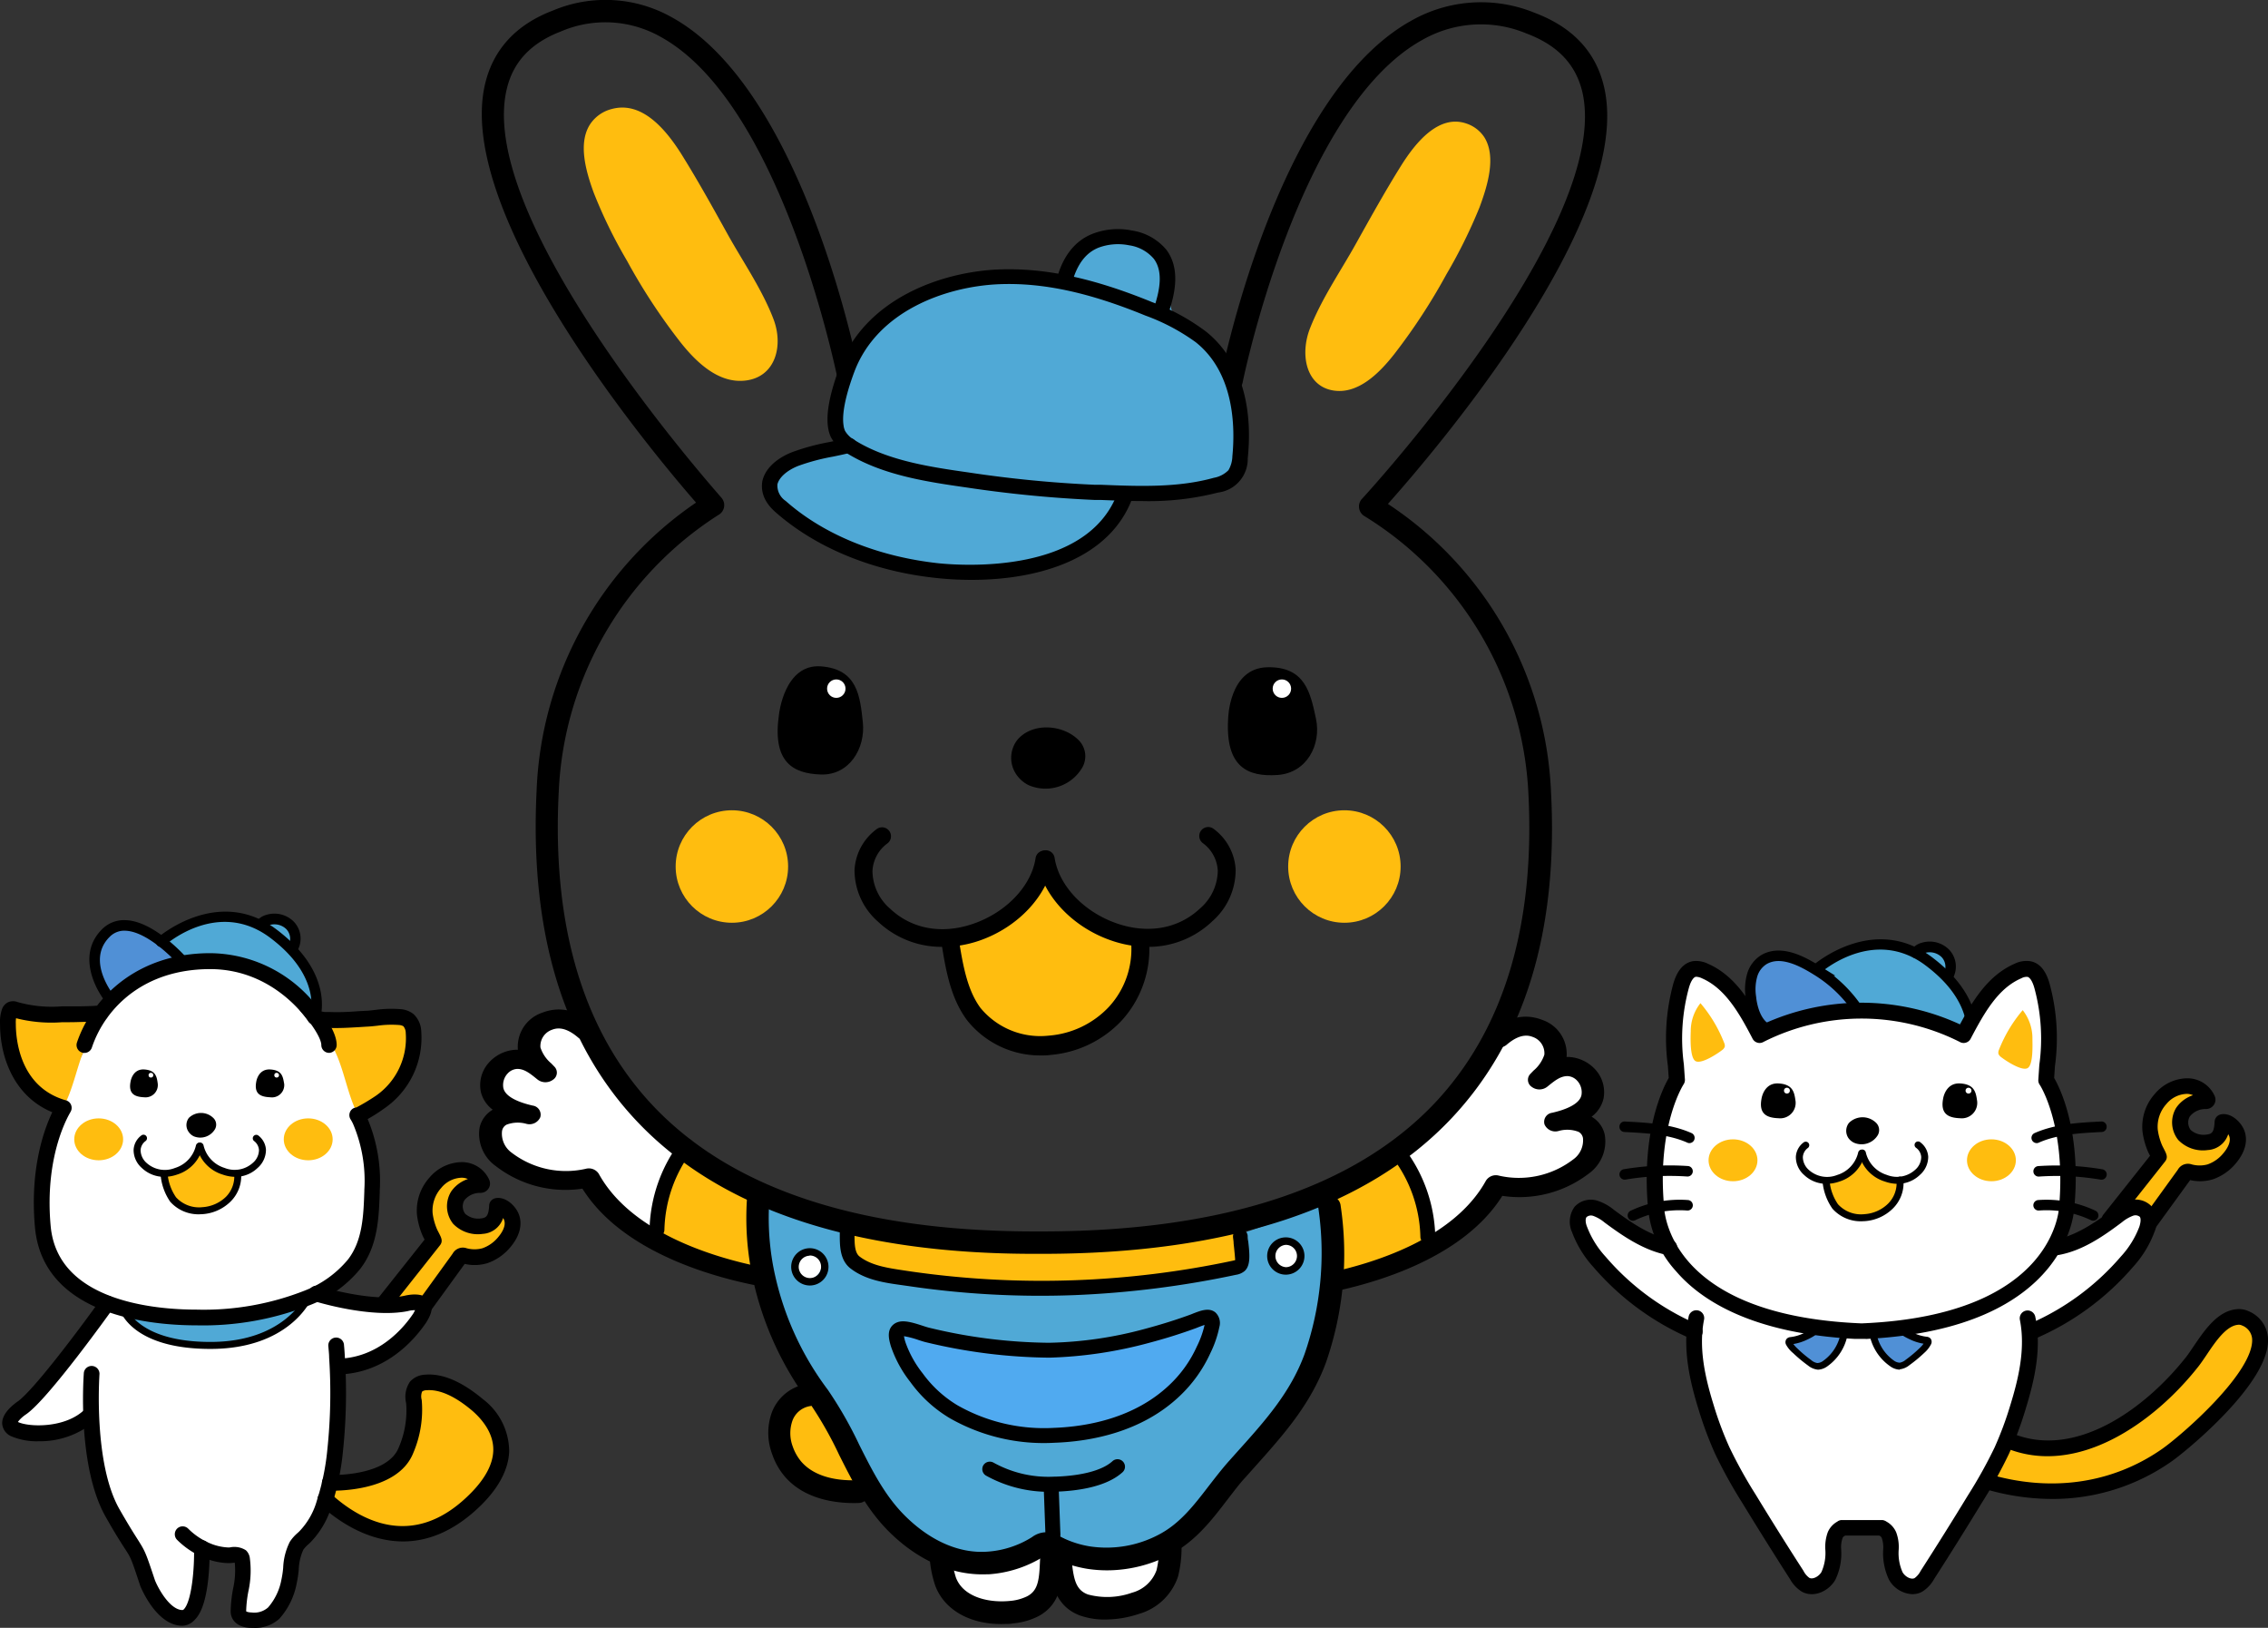
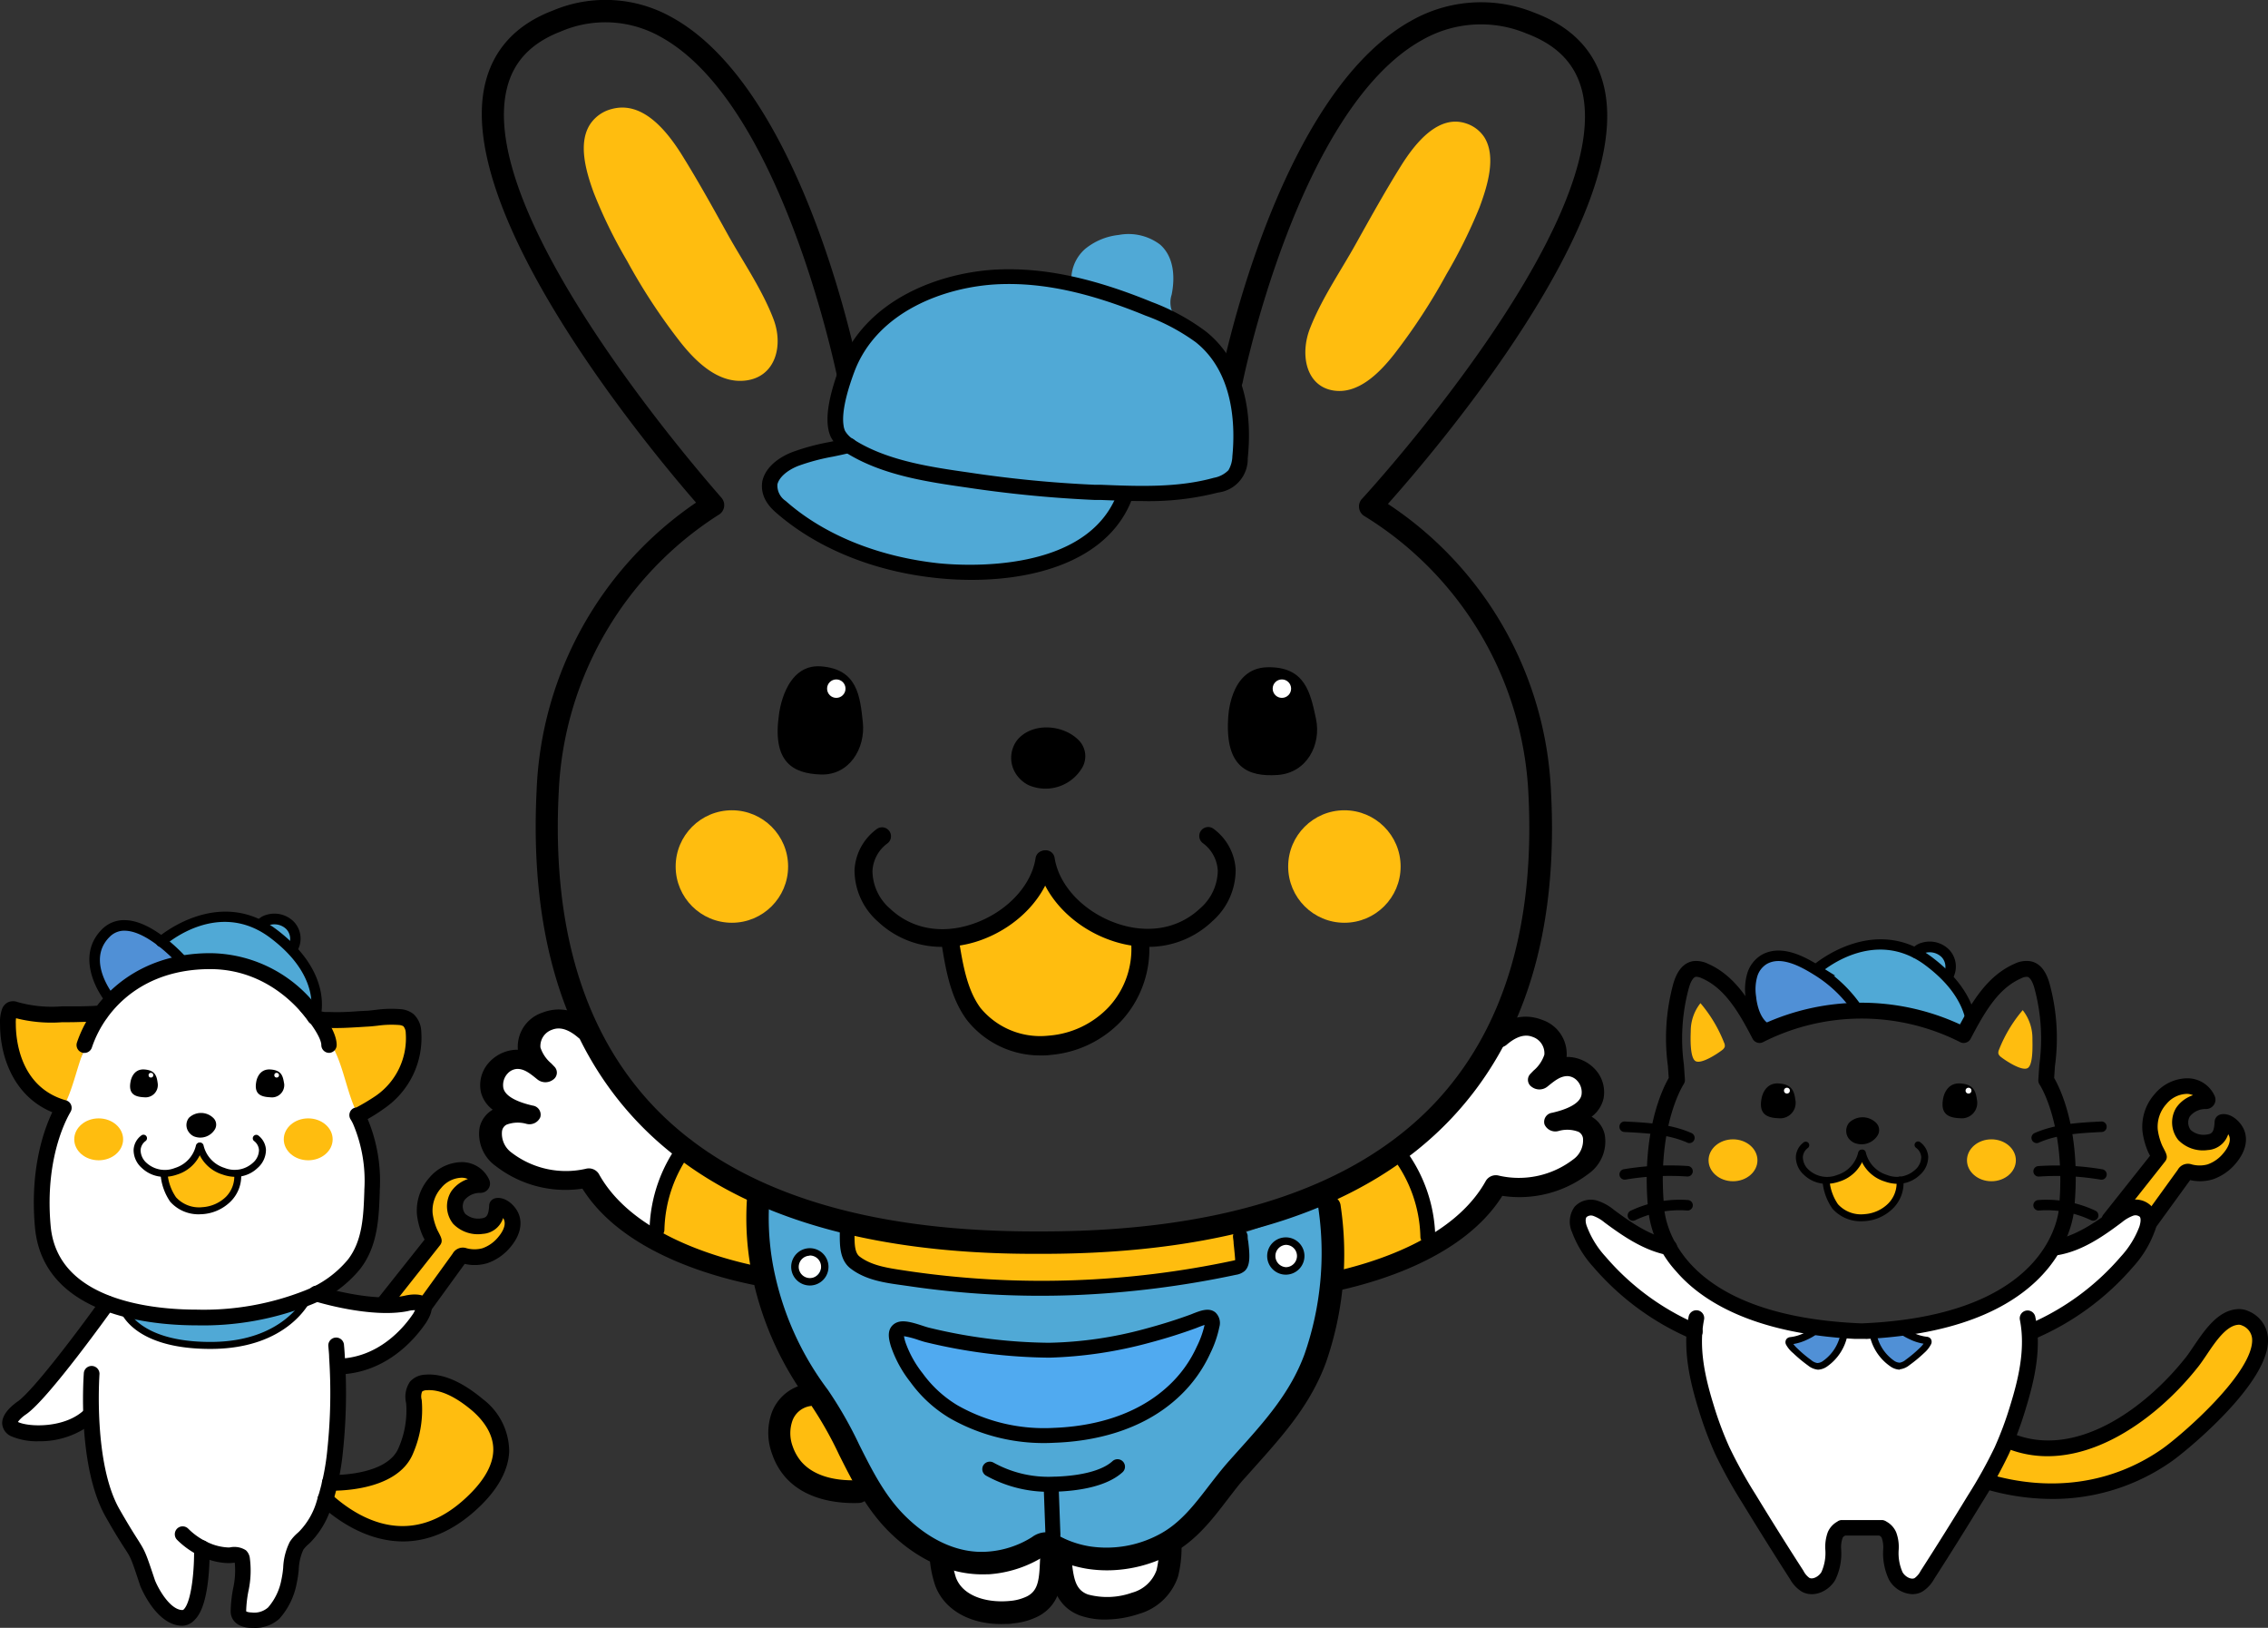
<svg xmlns="http://www.w3.org/2000/svg" viewBox="0 0 324.73 233">
  <rect x="0" y="0" width="324.73" height="233" fill="#333333" stroke="none" />
  <defs>
    <style>.cls-1{fill:#fff;}.cls-2{fill:#ffbd0f;}.cls-3{fill:#5090d6;}.cls-4{fill:#50a9d6;}.cls-5{fill:#50aaf0;}.cls-6,.cls-8{fill:none;}.cls-7,.cls-8{stroke:#000;}.cls-7{stroke-linecap:round;stroke-linejoin:round;stroke-width:0.75px;}.cls-8{stroke-miterlimit:10;stroke-width:1.5px;}</style>
  </defs>
  <g id="レイヤー_2" data-name="レイヤー 2">
    <g id="レイヤー_1-2" data-name="レイヤー 1">
      <path class="cls-1" d="M60.5,187c-.24-.8-1.36-.78-2.19-.64a21.7,21.7,0,0,1-10.06-.68c-1.25-.39-2.69-.88-3.79-.17a5.48,5.48,0,0,0-1.47,2c-1.64,2.74-4.78,4.33-7.93,4.84a31,31,0,0,1-9.55-.41c-2.4-.36-5.1-.94-6.39-3a6.16,6.16,0,0,0-.91-1.37,4.44,4.44,0,0,0-3-.86c-.93.19-1.11,1.54-1.5,2.3a24.82,24.82,0,0,1-4.31,5.87c-2.38,2.48-5,4.69-7.35,7.23a1.74,1.74,0,0,0-.38.56c-.21.68.5,1.28,1.14,1.58a9.61,9.61,0,0,0,8.51-.28c.52-.28,1.24-.58,1.61-.13a1.17,1.17,0,0,1,.2.66,15.32,15.32,0,0,0,.83,4.1,1.54,1.54,0,0,0-.41,1c-.19,2.49,1.82,5.66,3,7.73a55.6,55.6,0,0,1,3.83,7.39,23.52,23.52,0,0,0,1.89,4.57,4.49,4.49,0,0,0,4.09,2.32,2,2,0,0,0,.94-.34c.78-.58.77-1.72.74-2.69a24.68,24.68,0,0,1,.47-5.62,1.36,1.36,0,0,1,.37-.81A1.09,1.09,0,0,1,30,222a11.6,11.6,0,0,0,1.07.51c1,.31,2.4-.36,3.14.43a2,2,0,0,1,.39,1.4,11.64,11.64,0,0,1-.4,3,15.2,15.2,0,0,0-.57,2.28,2.73,2.73,0,0,0,.62,2.2,3.15,3.15,0,0,0,2.35.72,3.36,3.36,0,0,0,1.63-.4,4.13,4.13,0,0,0,1.27-1.53A11,11,0,0,0,41.07,227c.12-.79.07-1.59.19-2.38.37-2.43,2.23-4.3,3.62-6.32a18.59,18.59,0,0,0,2.64-5.76,4.6,4.6,0,0,0,.18-1.76,3.44,3.44,0,0,0,.09-1.6,45.06,45.06,0,0,1,.2-11.07,2.78,2.78,0,0,1,.86-2,3.38,3.38,0,0,1,1.41-.44c4.05-.74,7-4.1,9.67-7.25C60.28,188,60.66,187.51,60.5,187Z" />
      <path class="cls-1" d="M52.32,163.47,51,157.72a36.94,36.94,0,0,0-1.26-4.67,31.12,31.12,0,0,0-3.39-6.3,28.3,28.3,0,0,0-3.54-4.53,16.42,16.42,0,0,0-9.34-4.53c-4.85-.62-9.72,1-14.15,3.07A9,9,0,0,0,17,142.17a9.34,9.34,0,0,0-1.72,2.31q-1.19,2-2.28,4.08c-.82,1.57-1.6,3.15-2.47,4.69a15.54,15.54,0,0,0-1.22,2.45,17.51,17.51,0,0,0-.54,2.36c-.52,2.67-2,5-2.1,7.59a2.84,2.84,0,0,0-.92.84,4.6,4.6,0,0,0-.46,2.8,63.32,63.32,0,0,0,.85,7.39,12.14,12.14,0,0,0,1,3.57,9.56,9.56,0,0,0,2.35,2.83,19.28,19.28,0,0,0,5.88,3.43c5.49,2.1,11.57,2.09,17.41,1.4a42.3,42.3,0,0,0,12.13-3c3.33-1.46,6.62-3.91,7.36-7.47a8.92,8.92,0,0,0,.16-2.54,3.37,3.37,0,0,0,.21-.31,5.27,5.27,0,0,0,.56-1.87C53.69,169.64,53,166.51,52.32,163.47Z" />
      <ellipse class="cls-2" cx="14.13" cy="163.08" rx="3.5" ry="3" />
      <ellipse class="cls-2" cx="44.13" cy="163.08" rx="3.5" ry="3" />
      <path class="cls-2" d="M14.23,145.36l0-.06h-.06a.46.46,0,0,0-.26-.21,1.27,1.27,0,0,0-.58,0l-.6.14-8.66-.33-2.73-.1c-.37,3.49.77,7,2.32,10.14a5.46,5.46,0,0,0,1.75,2.31,6.79,6.79,0,0,0,2,.83c.45.31.94.57,1.41.83,1.86-3.12,2.2-6.93,3.91-10.13C13,148.31,14.53,146.16,14.23,145.36Z" />
      <path class="cls-2" d="M59,147.35c-.1-.29-.21-.59-.42-.4,0-.29,0-.58-.05-.87h-.22c0-.24-.57-.27-.78-.28-1.33-.05-2.67-.07-4-.06a5.89,5.89,0,0,0-1.18.11c-.16,0-.34.12-.36.28a.26.26,0,0,0,.06.19l-4.33.17-.57-.14a1.14,1.14,0,0,0-.55,0,.42.42,0,0,0-.24.21H46.3l0,.05c-.29.79,1.18,2.9,1.42,3.37,1.64,3.14,2,6.88,3.72,9.94a12.32,12.32,0,0,0,1.34-.82,6.11,6.11,0,0,0,1.86-.8A5.34,5.34,0,0,0,56.35,156c.29-.61.56-1.24.81-1.87a.17.17,0,0,0,.11.06.27.27,0,0,0,.15,0,2,2,0,0,0,.81-1.24l.61-1.87a11,11,0,0,0,.37-1.36A5,5,0,0,0,59,147.35Z" />
      <path class="cls-3" d="M21.06,139.24c-1.56.9-3,2-4.45,3.09-.26.19-.6.38-.89.23a.92.92,0,0,1-.34-.41,11.24,11.24,0,0,1-1.6-5A4.23,4.23,0,0,1,16.44,133c1.48-.44,3,.27,4.4,1,1.72,1,3.91,2,5.22,3.52-.22.39-1.86.39-2.4.55A11.77,11.77,0,0,0,21.06,139.24Z" />
      <path class="cls-2" d="M26.56,167.15a7.89,7.89,0,0,0,2.1-2.42,4.14,4.14,0,0,0,1.79,2c1.07.59,2.37.69,3.41,1.34a.53.53,0,0,1,.21.21.58.58,0,0,1,0,.32,5.85,5.85,0,0,1-.8,2.47,4.67,4.67,0,0,1-2.17,1.49,7.2,7.2,0,0,1-3.88.47,4.28,4.28,0,0,1-3.1-2.23c-.24-.5-.85-2.42-.31-2.84.23-.18,1-.07,1.36-.16A4.37,4.37,0,0,0,26.56,167.15Z" />
      <path class="cls-2" d="M144.13,132.46a21.07,21.07,0,0,0,5.42-6.73,11.24,11.24,0,0,0,4.59,5.59c2.74,1.67,6.09,2,8.74,3.79a1.37,1.37,0,0,1,.54.58,1.71,1.71,0,0,1,0,.9c-.38,2.4-.79,4.9-2.1,6.88a11.85,11.85,0,0,1-5.6,4.13,17.14,17.14,0,0,1-10,1.29,11.11,11.11,0,0,1-7.94-6.27c-.6-1.4-2.15-6.75-.76-7.92.6-.5,2.69-.2,3.51-.43A11.16,11.16,0,0,0,144.13,132.46Z" />
      <path class="cls-2" d="M71.26,172.89a1.92,1.92,0,0,1-.75,2,3.06,3.06,0,0,1-2.1.56c-1.83-.13-3.62-1.87-3.15-3.64a2.48,2.48,0,0,1,2-1.79c.56-.09,1.3-.09,1.46-.63a.93.93,0,0,0-.27-.84,3.49,3.49,0,0,0-4.4-.36,8.57,8.57,0,0,0-2.87,3.79,2.87,2.87,0,0,0-.39,1.61,3.23,3.23,0,0,0,.73,1.39.59.59,0,0,0-.09.39,1.4,1.4,0,0,0,.28.74,1.91,1.91,0,0,0,.46.39,5.33,5.33,0,0,1-1.57,3.38l-2.76,3.35c-.66.79-2.26,2.13-2.34,3.13a23.79,23.79,0,0,0,3.59.16,4,4,0,0,0,1.88-.25,4.59,4.59,0,0,0,1.65-2,13,13,0,0,1,2.87-3.32,4,4,0,0,1,1.05-.68,6.21,6.21,0,0,1,1.42-.31,6.3,6.3,0,0,0,4.58-2.52C73.45,175.88,73,173.45,71.26,172.89Z" />
      <path class="cls-2" d="M318.26,160.89a1.92,1.92,0,0,1-.75,2,3.06,3.06,0,0,1-2.1.56c-1.83-.13-3.62-1.87-3.15-3.64a2.48,2.48,0,0,1,2-1.79c.56-.09,1.3-.09,1.46-.63a.93.93,0,0,0-.27-.84,3.49,3.49,0,0,0-4.4-.36,8.57,8.57,0,0,0-2.87,3.79,2.87,2.87,0,0,0-.39,1.61,3.23,3.23,0,0,0,.73,1.39.59.59,0,0,0-.09.39,1.4,1.4,0,0,0,.28.74,1.91,1.91,0,0,0,.46.39,5.33,5.33,0,0,1-1.57,3.38l-2.76,3.35c-.66.79-2.26,2.13-2.34,3.13a23.79,23.79,0,0,0,3.59.16,4,4,0,0,0,1.88-.25,4.59,4.59,0,0,0,1.65-2,13,13,0,0,1,2.87-3.32,4,4,0,0,1,1.05-.68,6.21,6.21,0,0,1,1.42-.31,6.3,6.3,0,0,0,4.58-2.52C320.45,163.88,320,161.45,318.26,160.89Z" />
      <path class="cls-2" d="M52.68,211.78A9.16,9.16,0,0,0,57,209.32c2.44-2.73,1.89-6.92,3-10.42a1.67,1.67,0,0,1,.36-.7,1.79,1.79,0,0,1,1.72-.17,15.33,15.33,0,0,1,7.42,4c1.93,2.09,2.9,5.25,1.83,7.89a11.72,11.72,0,0,1-2.4,3.34c-2.39,2.59-5.05,5.18-8.45,6.08a12.52,12.52,0,0,1-7.19-.4c-1.68-.56-6.52-2.37-6.83-4.39C46.05,212,51.18,212.24,52.68,211.78Z" />
      <path class="cls-4" d="M32.91,188.71a18.77,18.77,0,0,0,2.9-.42c2.6-.64,5-2.16,7.67-2.35a.56.56,0,0,1,.36.06c.22.16.1.52-.05.76a14.06,14.06,0,0,1-10,5.78A26.8,26.8,0,0,1,22,190.94a10,10,0,0,1-2.59-1.19,3.29,3.29,0,0,1-1.28-1.39c-.26-.89.21-.63,1-.47,1.53.31,3.08.55,4.64.72A48.44,48.44,0,0,0,32.91,188.71Z" />
      <path class="cls-4" d="M42.81,136.69c-.32-.32-.68-.61-1-.91a2.72,2.72,0,0,0-.15-2.9c-.72-1-3.51-2-4.33-.64l-.28,0a11.78,11.78,0,0,1-3-.75c-3.15-.84-6.41.57-9.37,2-1.58.74-1.16,1.42-.13,2.53a4.86,4.86,0,0,0,3.08,1.78,11.84,11.84,0,0,0,2.29-.22,13.84,13.84,0,0,1,6.22,1.11c2.44.88,4.93,2,6.6,4,.8.94,1.47,2.12,2.64,2.49C45.23,142.1,45,138.79,42.81,136.69Z" />
      <path class="cls-1" d="M306.14,172.66A15.81,15.81,0,0,0,299.2,176a13,13,0,0,1-3.44,2.13,4.69,4.69,0,0,0-1.42.59,3.68,3.68,0,0,0-.65.76,19.27,19.27,0,0,1-4.82,4.71c-2.09,1.43-4.5,2.51-6.51,4a1.2,1.2,0,0,0-.62-.27,2,2,0,0,0-.6.09l-8.4,2.24a5.44,5.44,0,0,0,3.2,1.74,4.64,4.64,0,0,1-1.39,2.07,2.65,2.65,0,0,1-4.73-.08,10.93,10.93,0,0,1-2.08-3,.88.88,0,0,0-.27-.43.77.77,0,0,0-.48-.1h-1.75a.81.81,0,0,0-.41.07.84.84,0,0,0-.28.34c-.81,1.52-1.27,3.5-2.86,4.18a3.47,3.47,0,0,1-3.26-.54,8.58,8.58,0,0,1-1.79-1.87,3.06,3.06,0,0,1,.93-1.06c1.09-.72,2.74-.53,3.52-1.58a35.82,35.82,0,0,1-12.88-3.53c-3.57-1.81-6.16-4.35-9-7.1-2.42-2.37-5.82-3.85-8.71-5.55-1.27-.74-2.81-1.5-4.13-.85a1.24,1.24,0,0,0-.59.52,1.63,1.63,0,0,0-.13.76c0,3.83,2.6,7.22,5.6,9.6s6.51,4,9.56,6.37a5.33,5.33,0,0,1,1.38,1.38,6.71,6.71,0,0,1,.69,2.92,25.73,25.73,0,0,0,1.26,5.69.59.59,0,0,0-.22.36c0,.31.31.5.43.76a2.84,2.84,0,0,1,.17.95,8.47,8.47,0,0,0,.68,2.37,50.16,50.16,0,0,0,5.89,10.69,20.2,20.2,0,0,1,1.78,2.69c.41.81.68,1.69,1.08,2.52a32,32,0,0,0,2.26,3.53,9.58,9.58,0,0,0,1.46,1.94,2.57,2.57,0,0,0,2.21.76,2.84,2.84,0,0,0,1.94-2.58c.14-1.14-.1-2.3,0-3.45a2.25,2.25,0,0,1,.46-1.39,2.63,2.63,0,0,1,1.85-.68,22,22,0,0,1,4.93.14,2.35,2.35,0,0,1,1.05.32c1.06.74.44,2.46.94,3.64a10.89,10.89,0,0,0,.39,1.69,3.49,3.49,0,0,0,1.05,1.72,3,3,0,0,0,2.7.49c.75-.42,1.25-1.91,1.71-2.62,1.31-2,2.79-3.89,4.07-5.92.53-.85,1-1.73,1.52-2.6l1.65-2.91c.84-1.49,1.68-3,2.42-4.52a3.76,3.76,0,0,0,.42-1.33,2,2,0,0,0,0-.49,7.16,7.16,0,0,0,.68-1.32c1.84-4.51,1.93-9.52,2.88-14.3a31.62,31.62,0,0,0,16.12-12.82,5.71,5.71,0,0,0,1.1-2.87C307.74,174,307.17,172.51,306.14,172.66Z" />
-       <path class="cls-1" d="M294.19,157.59c-.53-1.56-1.21-3.15-1-4.79a16.49,16.49,0,0,1,.54-2.15c.89-3.4,0-7-1.38-10.27a3.2,3.2,0,0,0-.72-1.15c-.84-.76-2.17-.48-3.19,0a9.94,9.94,0,0,0-3.34,2.66c-1.62,2-2.87,4.24-4.42,6.27l-.22-.09a47,47,0,0,0-13.66-3.75,20.84,20.84,0,0,0-13.57,3.14,1.51,1.51,0,0,1-.65.31c-.53.07-.93-.44-1.23-.88q-1.64-2.53-3.29-5c-.81-1.25-1.73-2.58-3.16-3a4.19,4.19,0,0,0-4.48,2,9.42,9.42,0,0,0-1.11,5.08,26.08,26.08,0,0,0,.43,4.5,12.45,12.45,0,0,1,.36,2.9c-.09,1.74-1.06,3.29-1.73,4.9a19.26,19.26,0,0,0-1.27,5.14,28.67,28.67,0,0,0,.11,7.63c.47,3.11,1.34,7.43,3.33,10,2.4,3.06,6.66,4.63,10.15,6,4.25,1.7,8.79,3.39,13.29,2.85.3.05.59.09.89.12,6.11.57,12.26-.87,18-3.06,4.52-1.73,9.18-4.23,11.26-8.61a16,16,0,0,0,1.18-3.78A32.28,32.28,0,0,0,294.19,157.59Z" />
      <ellipse class="cls-2" cx="248.13" cy="166.08" rx="3.5" ry="3" />
      <ellipse class="cls-2" cx="285.13" cy="166.08" rx="3.5" ry="3" />
      <path class="cls-2" d="M264.56,168.15a7.89,7.89,0,0,0,2.1-2.42,4.14,4.14,0,0,0,1.79,2c1.07.59,2.37.69,3.41,1.34a.53.53,0,0,1,.21.21.58.58,0,0,1,0,.32,5.85,5.85,0,0,1-.8,2.47,4.67,4.67,0,0,1-2.17,1.49,7.2,7.2,0,0,1-3.88.47,4.28,4.28,0,0,1-3.1-2.23c-.24-.5-.85-2.42-.31-2.84.23-.18,1-.07,1.36-.16A4.37,4.37,0,0,0,264.56,168.15Z" />
      <path class="cls-2" d="M242.08,147.59a6.43,6.43,0,0,1,1.39-4,19.91,19.91,0,0,1,3.38,5.65,1,1,0,0,1,.1.59,1,1,0,0,1-.36.46c-.63.5-3,2.08-3.83,1.59S242.05,148.42,242.08,147.59Z" />
      <path class="cls-2" d="M291,148.59a6.49,6.49,0,0,0-1.39-4,20,20,0,0,0-3.39,5.65,1,1,0,0,0-.09.59,1,1,0,0,0,.36.46c.63.5,3,2.08,3.83,1.59S291,149.42,291,148.59Z" />
      <path class="cls-3" d="M256.31,192a4.41,4.41,0,0,0,1.56,2,8,8,0,0,0,1.46,1.06,2.83,2.83,0,0,0,1.75.32,3.07,3.07,0,0,0,1.87-1.45,5.93,5.93,0,0,0,1-3,.57.57,0,0,0,0-.26.54.54,0,0,0-.31-.18c-1.1-.28-2.42-.77-3.49-.18C259.79,190.46,256.38,192.29,256.31,192Z" />
      <path class="cls-3" d="M270.37,194.53a1.49,1.49,0,0,0,1.79.58,8.61,8.61,0,0,0,2.73-1.31,2,2,0,0,0,1-1.45.46.46,0,0,0-.06-.26.58.58,0,0,0-.38-.19,6.41,6.41,0,0,1-2.39-1.09,3.51,3.51,0,0,0-.88-.55,2.71,2.71,0,0,0-.85-.09h-3.41a17.76,17.76,0,0,0,.85,2.23A9.23,9.23,0,0,0,270.37,194.53Z" />
      <path class="cls-2" d="M294.17,207.48a20.39,20.39,0,0,0,6.82-1.92,33.14,33.14,0,0,0,14-12.11,15.64,15.64,0,0,1,2.63-3.51,4.08,4.08,0,0,1,4.07-1,3.83,3.83,0,0,1,2,3.9,8.74,8.74,0,0,1-1.89,4.26c-3.24,4.45-7.76,7.79-12.22,11-3.19,2.29-6.5,4.62-10.33,5.48-4.13.93-8.42.06-12.56-.83-.71-.15-1.54-.39-1.8-1.07a2.26,2.26,0,0,1,.43-1.88c.52-.91,1-1.82,1.57-2.72s.75-.84,1.72-.44A12.2,12.2,0,0,0,294.17,207.48Z" />
      <path class="cls-3" d="M264.16,142.47a3.51,3.51,0,0,0-1.15-1.61,2,2,0,0,0-.93-.22,27.76,27.76,0,0,0-4.24-2.6c-1.36-.75-2.92-1.46-4.4-1a4.23,4.23,0,0,0-2.66,4.15,8.28,8.28,0,0,0,.7,3.08c0,.06-.07.11-.09.18a3.33,3.33,0,0,0-.11,1.3c.05.68.31,1.48,1,1.66a1.91,1.91,0,0,0,1.07-.15c2-.71,3.95-1.53,6-2.11a17.89,17.89,0,0,1,4.41-.71c.42,0,1.45.25,1.46-.27C265.19,143.81,264.33,142.82,264.16,142.47Z" />
      <path class="cls-4" d="M281.9,145.18a.42.42,0,0,1,0-.15,8.07,8.07,0,0,0-2.13-4.34c-.32-.32-.68-.61-1-.91a2.72,2.72,0,0,0-.15-2.9c-.72-1-3.51-2-4.33-.64l-.28,0a11.78,11.78,0,0,1-3-.75c-3.15-.84-6.41.57-9.37,2-1.11.51-1.22,1-.84,1.63.43.45.82.93,1.22,1.4a4.59,4.59,0,0,0,2.33,1.25,8.29,8.29,0,0,0,1.6,2,3.18,3.18,0,0,0,.83.58,4,4,0,0,0,1.29.25,39.06,39.06,0,0,1,11.31,2.73,6.16,6.16,0,0,0,1.12.36,4,4,0,0,1,1.42-1.51A3.79,3.79,0,0,1,281.9,145.18Z" />
      <path class="cls-2" d="M89.76,37.3A69.05,69.05,0,0,1,85,27.56c-1.07-2.95-2.38-7.25-.35-10A5.28,5.28,0,0,1,87.6,15.6c4.35-1.18,7.77,3,9.93,6.41,2.35,3.76,4.51,7.66,6.67,11.55s4.9,7.82,6.54,12.1c1.46,3.79.32,8.3-4,8.81-3.9.47-7.14-2.7-9.45-5.66A85,85,0,0,1,89.76,37.3Z" />
      <path class="cls-2" d="M207.11,39.24a73.36,73.36,0,0,0,4.73-9.57c1.08-2.92,2.45-7.17.7-10a4.91,4.91,0,0,0-2.62-2c-3.93-1.32-7.23,2.71-9.34,6.09-2.3,3.68-4.42,7.51-6.55,11.32s-4.79,7.66-6.45,11.88c-1.48,3.74-.62,8.28,3.3,8.93,3.55.59,6.63-2.47,8.87-5.36A85.84,85.84,0,0,0,207.11,39.24Z" />
      <path class="cls-4" d="M155.37,35.63a9.11,9.11,0,0,1,4.81-2A7.5,7.5,0,0,1,166.09,35c2,1.74,2.18,4.68,1.66,7.2a3.54,3.54,0,0,0,0,2.18,3.74,3.74,0,0,0,1.5,1.39,20.48,20.48,0,0,1,8.88,20.93,3.59,3.59,0,0,1-1.52,2.56,4.18,4.18,0,0,1-1.45.36q-6.18.78-12.41,1.09a3.33,3.33,0,0,0-1.18.2c-1.1.5-1.16,1.91-1.48,3-.72,2.47-3.3,4-5.86,4.88s-5.3,1.22-7.65,2.5a9.21,9.21,0,0,1-1.72.86,6.64,6.64,0,0,1-1.94.2,59,59,0,0,1-27-6.76,9.11,9.11,0,0,1-4.13-3.49A9.06,9.06,0,0,1,111,67.9a1.85,1.85,0,0,1,.22-1.06,2.08,2.08,0,0,1,1.31-.65l6.27-1.38c.74-.16,1.63-.48,1.73-1.19a1.92,1.92,0,0,0-.24-1c-1.76-4.25.62-9,3.29-12.8a24.82,24.82,0,0,1,4.61-5.26c4.86-3.89,11.69-4.49,18.05-4.58,2.28,0,4.94.35,7.15,0A5.8,5.8,0,0,1,155.37,35.63Z" />
      <circle class="cls-2" cx="104.79" cy="124.03" r="8.05" />
      <circle class="cls-2" cx="192.49" cy="124.03" r="8.05" />
      <path class="cls-4" d="M108.53,171.41A26.1,26.1,0,0,1,119,174.63a3.89,3.89,0,0,1,1.55,1.31,8.31,8.31,0,0,1,.58,2.16,5.77,5.77,0,0,0,3.38,3.57,16,16,0,0,0,5,1.06,163.16,163.16,0,0,0,46.13-1.37,2.69,2.69,0,0,0,2-1.09c.58-1.11-.47-2.72.4-3.62a2.16,2.16,0,0,1,.91-.48l9-3.14a1.86,1.86,0,0,1,1.51-.07,1.79,1.79,0,0,1,.68,1.23c.94,4.28.69,8.72.42,13.1a25,25,0,0,1-.67,5.18c-1,3.45-3.29,6.32-5.57,9.07l-11.35,13.71a26.25,26.25,0,0,1-4.51,4.61c-3.73,2.74-8.7,3.33-13.27,2.59-2.12-.35-4.24-1-6.37-.74a19.59,19.59,0,0,0-3.29.75c-3.66,1-7.78,1.51-11.08-.37-2.2-1.27-3.73-3.45-5.77-5a23.12,23.12,0,0,1-2.79-2.1,12.51,12.51,0,0,1-2.12-3.41,105.68,105.68,0,0,0-7.32-12.73,36,36,0,0,1-3.25-5.38,47,47,0,0,1-1.87-6c-.79-2.76-2.39-5.53-2.93-8.32C108.23,178.5,108.26,171.39,108.53,171.41Z" />
      <path class="cls-5" d="M133,190.81a63.46,63.46,0,0,0,37.11-1.33,6.93,6.93,0,0,1,3-.59,4.15,4.15,0,0,1-.5,3.14c-1.36,3-2.83,6.14-5.52,8-.92.65-2,1.13-2.94,1.7s-1.74,1.11-2.67,1.54a14.92,14.92,0,0,1-3.54,1,54.48,54.48,0,0,1-5.84.73,31.25,31.25,0,0,1-5.64-.06,29.28,29.28,0,0,1-8.7-2.54,19.37,19.37,0,0,1-4.92-3,12.79,12.79,0,0,1-3.77-6c-.18-.66-.85-2.67-.23-3.14C129.62,189.63,132.1,190.58,133,190.81Z" />
      <path class="cls-6" d="M226,8.4c-2.79-4.58-8.41-6.95-13.77-6.74-9.21.36-18.36,7.13-22.38,15.25-4.31,8.7-8.9,17.36-11.06,26.91a60.68,60.68,0,0,0-1.2,7.36,10.38,10.38,0,0,0-1.3,6.63c.44,2.93,2.14,6,1,8.68-1,2.23-3.56,3.29-6,3.6s-4.92.09-7.25.8a12.62,12.62,0,0,0-7.18,6.5,12.23,12.23,0,0,0-3,1.23,6.11,6.11,0,0,0-1.19,1c-7.05,2.09-14.38,4.13-21.61,2.87a42.78,42.78,0,0,1-10.81-3.83,6.21,6.21,0,0,0-1.83-2c-1.9-1.31-4.49-1.53-6.11-3.19a4.81,4.81,0,0,1,1.2-7.3c1.71-.87,3.92-.66,5.36-1.92,1.18-1,1.46-2.72,1.68-4.27a31.2,31.2,0,0,0,.37-8.78,30.73,30.73,0,0,0-1.59-5.62l-3.87-11c-2.93-8.3-6-16.84-11.87-23.4S88.28.41,80,3.3a12.34,12.34,0,0,0-6.11,4.3,15.48,15.48,0,0,0-2.39,8.05,34.16,34.16,0,0,0,2.21,14.92,61.91,61.91,0,0,0,6.38,11.25L90.74,58c3.38,5.1,6.79,10.18,10.59,15l-.27.1a4.11,4.11,0,0,0-1,.88L95.7,78.58C91,83.67,86.22,88.86,83.15,95.09,79.28,103,78.42,112,78.54,120.74A59.13,59.13,0,0,0,79.4,131c1.44,7.69,5.12,14.75,8.76,21.68,2,3.78,4,7.66,7.33,10.39a30.9,30.9,0,0,0,7.75,4.3c6.22,2.68,13.36,6.6,20.15,7.25,7.36.7,14.83,1.06,22.23,1.75q1.44.13,2.88.24a12.88,12.88,0,0,0,5.43.82,88.65,88.65,0,0,0,46.42-13.6,30.75,30.75,0,0,0,6.94-5.35,29.32,29.32,0,0,0,3.89-6.34c3.3-6.64,6.39-13.47,7.86-20.74,3.38-16.86-2.42-34.45-11.56-49a22.27,22.27,0,0,0-4.34-5.44c-1.33-1.12-2.88-2-4.24-3a15.59,15.59,0,0,1-1.48-1.33c1.56-2.28,2.88-4.76,4.51-7,2.68-3.66,6.22-6.63,8.83-10.33,4-5.6,5.66-12.61,9.93-18,2.21-2.78,5.1-5.11,6.51-8.37a20.52,20.52,0,0,0,1.22-7.8C228.48,16.71,228.3,12.12,226,8.4Z" />
      <path class="cls-1" d="M203,171.42c-.44-1.18-1.07-2.29-1.46-3.49a5,5,0,0,1,.06-3.67,7.58,7.58,0,0,1,1.71-1.95c3.56-3.3,6.25-7.4,9.27-11.2a11.13,11.13,0,0,1,4.28-3.71c1.78-.7,4.13-.32,5.09,1.33.59,1,.63,2.36,1.55,3.06s2.52.43,3.35,1.33a3,3,0,0,1,.63,1.47,4.89,4.89,0,0,1,0,3.29,4.39,4.39,0,0,0-.56,1.1c-.15.74.42,1.41.78,2.07,1.13,2.12.08,4.89-1.8,6.38a12.75,12.75,0,0,1-6.75,2.19,12.27,12.27,0,0,0-4,.77c-2.37,1.08-3.6,3.65-5.29,5.63a3.62,3.62,0,0,1-1.22,1,4.27,4.27,0,0,1-1.74.27,9.67,9.67,0,0,1-2.58,0c-.89-.29-.65-.25-.64-1.27A12.59,12.59,0,0,0,203,171.42Z" />
      <path class="cls-1" d="M94.22,159.34a12.73,12.73,0,0,0-1.8-.82,5.78,5.78,0,0,1-1.94-2l-3.68-5.35a19,19,0,0,0-2.92-3.58,6.4,6.4,0,0,0-4.17-1.75,3.89,3.89,0,0,0-3.63,2.39c-.35,1-.22,2.21-.93,3s-2.08.77-3.1,1.24a3,3,0,0,0,0,5.52,1.3,1.3,0,0,1,.65.44c.26.44-.19.94-.53,1.32a4.18,4.18,0,0,0-.41,4.82,6.76,6.76,0,0,0,2.44,2.15,20.76,20.76,0,0,0,9.33,2.85,3,3,0,0,1,1.08.19,3.06,3.06,0,0,1,1.12,1.19,13.39,13.39,0,0,0,5,4.39,2.93,2.93,0,0,0,2.12.39,2.29,2.29,0,0,0,1.38-1.54,11.71,11.71,0,0,0,.34-2.12,10.45,10.45,0,0,1,1.42-4c.89-1.45,1.61-2.57.74-4.19C96,162.56,95.45,160.25,94.22,159.34Z" />
      <circle class="cls-1" cx="184.1" cy="179.78" r="2.03" />
      <path class="cls-2" d="M113.17,201.09a6.21,6.21,0,0,0-1.25,6.13,8.17,8.17,0,0,0,4.34,4.71,12.18,12.18,0,0,0,6.43.93,1.29,1.29,0,0,0,.81-.31.94.94,0,0,0,.22-.69A4.06,4.06,0,0,0,123,210c-1.55-2.72-3.21-5.41-4.66-8.18-.48-.89-.71-1.54-1.79-1.84A3.5,3.5,0,0,0,113.17,201.09Z" />
      <path class="cls-1" d="M139,229.49a7.06,7.06,0,0,1-3.15-2.12,3.3,3.3,0,0,1-.37-3.6,1.33,1.33,0,0,1,.37-.41,1.77,1.77,0,0,1,1.07-.17,35.61,35.61,0,0,0,8.86-.65,29.61,29.61,0,0,1,4.46-.81,24.31,24.31,0,0,1,4.41.37,37.12,37.12,0,0,0,9.93.2,2.51,2.51,0,0,1,1.86.21,2.16,2.16,0,0,1,.47,2.19,10.36,10.36,0,0,1-1.14,3.09,2.76,2.76,0,0,1-.76.93,2.94,2.94,0,0,1-1.3.39,56.19,56.19,0,0,1-5.94.5,5.59,5.59,0,0,1-2-.18c-.59-.21-1.1-.6-1.67-.84a10,10,0,0,1-1.83-.69c-.37-.24-.69-.62-1.13-.64-.62,0-1,.64-1.33,1.17C147.59,231.92,142.24,230.75,139,229.49Z" />
      <path d="M282.76,145.22c-.62-2.34-2.26-5.3-6.18-8.24-8.4-6.3-16.93,1.14-17,1.21a.76.76,0,0,0-.06,1.06.75.75,0,0,0,1.06.06c.31-.27,7.71-6.69,15.11-1.13,4.29,3.21,5.56,6.35,5.86,8.48A5.84,5.84,0,0,1,282.76,145.22Z" />
      <path d="M278.94,140.48a.76.76,0,0,1-.64-1.15A2,2,0,0,0,278,137a2.44,2.44,0,0,0-2.45-.58,1.21,1.21,0,0,0-.65.4.75.75,0,0,1-1.23-.86,2.6,2.6,0,0,1,1.43-1,3.91,3.91,0,0,1,4,1,3.51,3.51,0,0,1,.47,4.14A.77.77,0,0,1,278.94,140.48Z" />
      <path class="cls-2" d="M202.83,169.2l-1.21-2.58a2,2,0,0,0-.66-.92c-.72-.45-1.62.12-2.28.64a33,33,0,0,1-5.89,3.68,3.54,3.54,0,0,0-1.46,1,3.39,3.39,0,0,0-.45,1.4,52.29,52.29,0,0,0-.5,10.68.66.66,0,0,0,.1.37.59.59,0,0,0,.38.2,5.86,5.86,0,0,0,3.29-.61,38.49,38.49,0,0,0,9.59-5.13C206.11,176,203.84,171.35,202.83,169.2Z" />
      <path d="M229.77,162.44a3.94,3.94,0,0,0-1.89-2.6,4.49,4.49,0,0,0,1.71-2.59,4.81,4.81,0,0,0-1.23-4.22,5.53,5.53,0,0,0-3.71-1.74h-.35a5.14,5.14,0,0,0-3.5-5.31c-1.74-.68-4.43-.92-7.42,1.67a1.21,1.21,0,0,0,.05,1.91,1.82,1.82,0,0,0,2.27,0c2.07-1.79,3.32-1.3,3.8-1.12a2.47,2.47,0,0,1,1.62,2.52,5,5,0,0,1-1.56,2.29l-.46.48a1.21,1.21,0,0,0,.21,1.84,1.83,1.83,0,0,0,2.2,0c1-.8,1.85-1.55,2.94-1.54a2,2,0,0,1,1.38.67,2.42,2.42,0,0,1,.6,2.06c-.29,1.35-2.44,2.12-4.2,2.52a1.31,1.31,0,0,0-1.09,1.66,1.69,1.69,0,0,0,2,.95A4.51,4.51,0,0,1,226,162a1.25,1.25,0,0,1,.65.91,3.36,3.36,0,0,1-1.43,3.07,12.8,12.8,0,0,1-10.59,2.3,1.68,1.68,0,0,0-1.87.71c-4.57,8.3-16.05,11.84-22.67,13.22a15.79,15.79,0,0,1-.28,2.66,2,2,0,0,0,.35.07,2.56,2.56,0,0,0,.47,0c6.88-1.41,19-5.06,24.47-13.77a16.33,16.33,0,0,0,12.37-3.18A5.66,5.66,0,0,0,229.77,162.44Z" />
      <path d="M204.45,178.08h0a1.08,1.08,0,0,0,1.05-1.1,21.66,21.66,0,0,0-4.43-12.61,1.07,1.07,0,0,0-1.7,1.3,19.46,19.46,0,0,1,4,11.36A1.07,1.07,0,0,0,204.45,178.08Z" />
      <path class="cls-2" d="M95.62,168.2l1.21-2.58a2,2,0,0,1,.66-.92c.72-.45,1.62.12,2.28.64a33,33,0,0,0,5.89,3.68,3.54,3.54,0,0,1,1.46,1,3.39,3.39,0,0,1,.45,1.4,52.29,52.29,0,0,1,.5,10.68.66.66,0,0,1-.1.37.59.59,0,0,1-.38.2,5.86,5.86,0,0,1-3.29-.61A38.32,38.32,0,0,1,94.71,177C92.34,175,94.61,170.35,95.62,168.2Z" />
      <path d="M108.33,183.91a2.56,2.56,0,0,1-.47,0c-6.88-1.41-19-5.06-24.47-13.77A16.33,16.33,0,0,1,71,166.92a5.66,5.66,0,0,1-2.34-5.48,3.94,3.94,0,0,1,1.89-2.6,4.49,4.49,0,0,1-1.71-2.59A4.81,4.81,0,0,1,70.09,152a5.53,5.53,0,0,1,3.71-1.74h.35a5.14,5.14,0,0,1,3.5-5.31c1.74-.68,4.43-.92,7.42,1.67a1.21,1.21,0,0,1,0,1.91,1.82,1.82,0,0,1-2.27,0c-2.07-1.79-3.32-1.3-3.8-1.12a2.47,2.47,0,0,0-1.62,2.52,5,5,0,0,0,1.56,2.29l.46.48a1.21,1.21,0,0,1-.21,1.84,1.83,1.83,0,0,1-2.2,0c-1-.8-1.85-1.55-2.94-1.54a2,2,0,0,0-1.38.67,2.42,2.42,0,0,0-.6,2.06c.29,1.35,2.44,2.12,4.2,2.52a1.31,1.31,0,0,1,1.09,1.66,1.69,1.69,0,0,1-2,.95,4.51,4.51,0,0,0-2.83.12,1.25,1.25,0,0,0-.65.91A3.36,3.36,0,0,0,73.27,165a12.8,12.8,0,0,0,10.59,2.3,1.69,1.69,0,0,1,1.87.71c4.63,8.41,16.36,11.93,22.94,13.28a1.33,1.33,0,0,1,1.15,1.63A1.61,1.61,0,0,1,108.33,183.91Z" />
      <path d="M94,177.08h0a1.07,1.07,0,0,1-1-1.1,21.66,21.66,0,0,1,4.43-12.61,1.07,1.07,0,0,1,1.7,1.3,19.46,19.46,0,0,0-4,11.36A1.07,1.07,0,0,1,94,177.08Z" />
      <path d="M23.52,168.45a4.61,4.61,0,0,1-3.21-1.27,3.4,3.4,0,0,1-1.18-2.59,2.73,2.73,0,0,1,1.1-2.06.5.5,0,0,1,.71.08.5.5,0,0,1-.08.7,1.73,1.73,0,0,0-.73,1.32,2.48,2.48,0,0,0,.86,1.83,3.9,3.9,0,0,0,4.06.72,4.41,4.41,0,0,0,3-3.2.52.52,0,0,1,.58-.42.49.49,0,0,1,.41.57,5.41,5.41,0,0,1-3.7,4A5.66,5.66,0,0,1,23.52,168.45Z" />
      <path d="M33.72,168.45a5.61,5.61,0,0,1-1.85-.33,5.42,5.42,0,0,1-3.71-4,.5.5,0,0,1,.42-.57.51.51,0,0,1,.57.42,4.43,4.43,0,0,0,3,3.2,3.88,3.88,0,0,0,4.06-.73,2.45,2.45,0,0,0,.87-1.82,1.76,1.76,0,0,0-.73-1.32.5.5,0,0,1,.62-.78,2.77,2.77,0,0,1,1.11,2.06,3.45,3.45,0,0,1-1.19,2.59A4.57,4.57,0,0,1,33.72,168.45Z" />
      <path class="cls-7" d="M28.13,189.33c-6.47,0-21.63-1.34-22.75-13.68C4.57,166.73,7,161,8,159,2.4,156.91.38,151.3.38,146.58a5.29,5.29,0,0,1,.28-2.06,1.33,1.33,0,0,1,.68-.73,1.4,1.4,0,0,1,1.07,0,18.46,18.46,0,0,0,6.47.63l1.11,0c1.42,0,2.79,0,4.1-.11,3.09-4.07,8.37-7.5,16-7.5a19.15,19.15,0,0,1,15.57,8.25,3.38,3.38,0,0,0,1.26.17h.27c1.33.05,2.7,0,4-.11l1.12-.06c.52,0,1-.09,1.54-.14a16.36,16.36,0,0,1,3.44-.1,3,3,0,0,1,1.65.6,3.15,3.15,0,0,1,1,2.23,11.88,11.88,0,0,1-5.09,10.67A24.41,24.41,0,0,1,52.19,160l0,.07A22.66,22.66,0,0,1,54,170.39v.16c-.13,3.78-.27,7.69-2.74,10.87a16.88,16.88,0,0,1-6.92,5A41.31,41.31,0,0,1,28.13,189.33ZM2,145.28a4.81,4.81,0,0,0-.11,1.27c0,2.17.53,9.33,7.45,11.31a.72.72,0,0,1,.5.46.76.76,0,0,1-.08.67c0,.06-3.84,5.95-2.88,16.52,1,11.12,15.2,12.32,21.26,12.32a39.84,39.84,0,0,0,15.65-2.76,15.56,15.56,0,0,0,6.33-4.56c2.17-2.81,2.3-6.47,2.42-10v-.17a21.14,21.14,0,0,0-1.65-9.63,6.44,6.44,0,0,0-.4-.73h0a.75.75,0,0,1,.26-1,1.12,1.12,0,0,1,.39-.1,30.24,30.24,0,0,0,2.85-1.7,10.39,10.39,0,0,0,4.48-9.32A1.91,1.91,0,0,0,58,146.6a1.86,1.86,0,0,0-.86-.26,14.82,14.82,0,0,0-3.11.1c-.54.06-1.08.12-1.62.14l-1.11.07c-1.36.08-2.76.16-4.17.11h-.24a3.33,3.33,0,0,1-2.34-.64,1.13,1.13,0,0,1-.1-.13c-.05-.08-4.92-7.65-14.36-7.65-7.27,0-12.17,3.18-15,7.06a.8.8,0,0,1-.15.21,16.25,16.25,0,0,0-2.14,4.21.75.75,0,0,1-.95.48.76.76,0,0,1-.48-.95A17.08,17.08,0,0,1,13,145.88c-1,0-2,.06-3,.06l-1.09,0A20.17,20.17,0,0,1,2,145.28Zm49.76,13.88,0,0h0Zm0,0Zm0,0Zm-50-14Z" />
      <path d="M15.94,144a.74.74,0,0,1-.57-.27c-1.82-2.15-4.33-7.15-.78-10.7A4.41,4.41,0,0,1,18,131.71c4.08.14,8.52,5.16,8.71,5.37a.75.75,0,0,1-1.13,1s-4.2-4.75-7.64-4.86a2.91,2.91,0,0,0-2.26.9c-3.46,3.46.68,8.46.86,8.67a.76.76,0,0,1-.58,1.24Z" />
      <path d="M45.13,146.33a1,1,0,0,1-.24,0,.76.76,0,0,1-.48-.95c.07-.22,1.69-5.59-5.74-11.16s-14.8.86-15.11,1.13a.75.75,0,0,1-1.06-.06.76.76,0,0,1,.06-1.06c.09-.07,8.62-7.51,17-1.21s6.34,12.57,6.26,12.83A.76.76,0,0,1,45.13,146.33Z" />
      <path class="cls-7" d="M47.13,150.33a.75.75,0,0,1-.75-.75c0-1.25-1.81-3.72-3-5a.75.75,0,0,1,1.12-1c.34.38,3.33,3.76,3.33,6A.76.76,0,0,1,47.13,150.33Z" />
      <path d="M27,162a1.68,1.68,0,0,1,.05-2,2.51,2.51,0,0,1,3.47,0,1.32,1.32,0,0,1,.21,1.71,2.44,2.44,0,0,1-3,.93A1.85,1.85,0,0,1,27,162Z" />
      <path d="M28.54,173.81a5.41,5.41,0,0,1-4.17-1.8A8,8,0,0,1,23,168.22a.5.5,0,0,1,1-.17,7,7,0,0,0,1.2,3.32,4.46,4.46,0,0,0,3.8,1.42,5.32,5.32,0,0,0,3.36-1.49A4.17,4.17,0,0,0,33.53,168a.5.5,0,0,1,.44-.55.5.5,0,0,1,.55.44A5.13,5.13,0,0,1,33,172a6.33,6.33,0,0,1-4,1.79Z" />
      <path d="M149.13,151.07A13.35,13.35,0,0,1,138.44,146c-2.22-3-2.95-6.7-3.57-10.57a1.39,1.39,0,0,1,1-1.62,1.3,1.3,0,0,1,1.49,1.14c.56,3.5,1.21,6.84,3,9.29a11.08,11.08,0,0,0,9.77,4,13.21,13.21,0,0,0,8.65-4.13,12.21,12.21,0,0,0,3.17-9.28,1.38,1.38,0,0,1,1.14-1.54,1.34,1.34,0,0,1,1.42,1.24,15.21,15.21,0,0,1-3.91,11.55A15.77,15.77,0,0,1,150.4,151C150,151.06,149.55,151.08,149.13,151.07Z" />
      <path d="M18.69,154.84s.25-1.86,1.95-1.76,1.82,1.1,1.95,2.06a1.76,1.76,0,0,1-1.95,1.92C19.32,157,18.36,156.6,18.69,154.84Z" />
      <circle class="cls-1" cx="21.61" cy="153.9" r="0.34" />
      <path d="M36.69,154.84s.25-1.86,2-1.76,1.82,1.1,2,2.06a1.76,1.76,0,0,1-2,1.92C37.32,157,36.36,156.6,36.69,154.84Z" />
      <circle class="cls-1" cx="39.61" cy="153.9" r="0.34" />
      <path class="cls-7" d="M61.18,186.38c-.74-1.06-2.67-.67-3.2-.54-4.75,1-12.34-1.36-12.41-1.38a.75.75,0,1,0-.44,1.43c.32.1,8,2.45,13.18,1.41a4,4,0,0,1,1.62-.1s0,.26-.43,1c-1.33,2-5.08,6.61-11.28,6.66a7.53,7.53,0,0,1,.12,1.5c6.85-.11,10.95-5.14,12.41-7.33C61,188.58,61.85,187.33,61.18,186.38Z" />
      <path class="cls-7" d="M36.24,232.63H36c-1.61,0-2.6-.82-2.6-2a19.22,19.22,0,0,1,.34-3.15,12.18,12.18,0,0,0,.21-4.18,6.28,6.28,0,0,0-.84.05,7.52,7.52,0,0,1-.77,0,9.38,9.38,0,0,1-2.53-.54,11.6,11.6,0,0,1-4.19-2.67.77.77,0,0,1,0-1.07.75.75,0,0,1,1.06,0,10.09,10.09,0,0,0,3.65,2.34,7.94,7.94,0,0,0,2.13.45,2.5,2.5,0,0,0,.52,0,2.68,2.68,0,0,1,2,.34,1.47,1.47,0,0,1,.41.8,13.4,13.4,0,0,1-.2,4.73,17.61,17.61,0,0,0-.32,2.91c0,.46.8.53,1.14.54a3.35,3.35,0,0,0,2.65-.84,8.75,8.75,0,0,0,2-4.16,14.08,14.08,0,0,0,.26-1.75,8.67,8.67,0,0,1,.9-3.55,5.45,5.45,0,0,1,1.07-1.2l.24-.23a10.73,10.73,0,0,0,2.6-4.56,34.78,34.78,0,0,0,1.52-7.45,77.28,77.28,0,0,0,.25-13.13c0-.54-.07-1.07-.11-1.61a.75.75,0,1,1,1.49-.13q.08.83.12,1.65a79.16,79.16,0,0,1-.26,13.38,36.27,36.27,0,0,1-1.59,7.77,12.24,12.24,0,0,1-3,5.17l-.26.24a4.44,4.44,0,0,0-.79.86,7.86,7.86,0,0,0-.7,3,15.48,15.48,0,0,1-.29,1.93,10.08,10.08,0,0,1-2.38,4.87A4.75,4.75,0,0,1,36.24,232.63Z" />
      <path class="cls-7" d="M26.13,232.33c-3.47,0-5.61-5.25-5.7-5.47-1.32-4-1.32-4-2.31-5.51-.52-.82-1.3-2-2.65-4.4-4.06-7.12-3.13-19.89-3.09-20.43a.75.75,0,0,1,1.49.11c0,.13-.93,12.86,2.91,19.58,1.32,2.31,2.1,3.53,2.61,4.33,1.08,1.71,1.11,1.79,2.45,5.8.49,1.22,2.25,4.49,4.29,4.49a.67.67,0,0,0,.48-.24c1.24-1.27,1.61-6.17,1.55-9a.74.74,0,0,1,.73-.76h0a.75.75,0,0,1,.75.73c0,.81.11,7.91-2,10A2.13,2.13,0,0,1,26.13,232.33Z" />
      <path class="cls-7" d="M5.54,205.92a9,9,0,0,1-3.75-.67,1.76,1.76,0,0,1-1.1-1.46c-.08-1.36,1.67-2.6,2-2.84,2.37-1.58,9.53-11.23,12.09-14.82a.73.73,0,0,1,1-.17.74.74,0,0,1,.18,1c-.38.54-9.4,13.15-12.48,15.2-.71.48-1.37,1.2-1.35,1.49,0,0,.07.12.27.22,1.63.81,7.11,1,10-1.87a.75.75,0,0,1,1,1.08A11.73,11.73,0,0,1,5.54,205.92Z" />
      <path class="cls-7" d="M57.71,220.26c-5.21,0-9.47-3.16-11.62-5.13a.75.75,0,0,1-.05-1.06.76.76,0,0,1,1.06,0c4,3.66,12,8.53,20.49,0,2.18-2.18,3.33-4.32,3.41-6.37.11-2.81-1.87-4.94-3.07-6-2.59-2.21-4.92-3.24-6.88-3.08a1.4,1.4,0,0,0-.92.33,2.23,2.23,0,0,0-.12,1.5,15.4,15.4,0,0,1-1.19,7.39C56.65,213.29,47.58,213,47.19,213a.76.76,0,0,1-.72-.78.75.75,0,0,1,.78-.72c.08,0,8.4.29,10.18-4.15a13.64,13.64,0,0,0,1.09-6.58A3.45,3.45,0,0,1,59,198a2.69,2.69,0,0,1,1.93-.86c2.39-.2,5.08,1,8,3.44a9.06,9.06,0,0,1,3.6,7.16c-.1,2.43-1.39,4.92-3.84,7.37C64.83,218.93,61.07,220.26,57.71,220.26Z" />
      <path class="cls-7" d="M60.67,187.83a.72.72,0,0,1-.44-.14.75.75,0,0,1-.16-1.05l5.06-7a1.29,1.29,0,0,1,1.58-.61,4.69,4.69,0,0,0,2.47,0,5.44,5.44,0,0,0,2.42-1.69c.53-.62,1.35-1.81.91-2.9a2.33,2.33,0,0,0-.7-.89,2.9,2.9,0,0,1-2.73,2.69,4.54,4.54,0,0,1-3.92-1.32,3.65,3.65,0,0,1-.26-4.15,4.34,4.34,0,0,1,3-1.83,2.54,2.54,0,0,0-1.87-.74,4.31,4.31,0,0,0-3.14,1.59,5.21,5.21,0,0,0-1.32,3.91,8.86,8.86,0,0,0,.69,2.47l.09.18c.52,1,.67,1.26.34,1.68h0l-7.12,9a.75.75,0,0,1-1.05.13.76.76,0,0,1-.13-1.06l6.85-8.63-.21-.39-.15-.3a10.38,10.38,0,0,1-.8-2.89,6.67,6.67,0,0,1,1.68-5.07,5.79,5.79,0,0,1,4.24-2.1,3.9,3.9,0,0,1,3.7,2.3,1,1,0,0,1,.07.57,1,1,0,0,1-1,.78,3.23,3.23,0,0,0-2.6,1.23,2.14,2.14,0,0,0,.17,2.4,3.15,3.15,0,0,0,2.59.77c1-.11,1.41-.64,1.48-2.19a.74.74,0,0,1,.58-.7c1.24-.27,2.52,1,2.92,2,.55,1.35.14,2.92-1.16,4.44a7,7,0,0,1-3.09,2.13,5.93,5.93,0,0,1-3.23.05h-.06l-5.08,7A.76.76,0,0,1,60.67,187.83Z" />
      <path class="cls-7" d="M307.67,175.83a.72.72,0,0,1-.44-.14.75.75,0,0,1-.16-1.05l5.06-7a1.29,1.29,0,0,1,1.58-.61,4.69,4.69,0,0,0,2.47,0,5.44,5.44,0,0,0,2.42-1.69c.53-.62,1.35-1.81.91-2.9a2.33,2.33,0,0,0-.7-.89,2.9,2.9,0,0,1-2.73,2.69,4.54,4.54,0,0,1-3.92-1.32,3.65,3.65,0,0,1-.26-4.15,4.34,4.34,0,0,1,3-1.83,2.54,2.54,0,0,0-1.87-.74,4.31,4.31,0,0,0-3.14,1.59,5.21,5.21,0,0,0-1.32,3.91,8.86,8.86,0,0,0,.69,2.47l.09.18c.52,1,.67,1.26.34,1.68h0l-7.12,9a.75.75,0,0,1-1,.13.76.76,0,0,1-.13-1.06l6.85-8.63-.21-.39-.15-.3a10.38,10.38,0,0,1-.8-2.89,6.67,6.67,0,0,1,1.68-5.07,5.79,5.79,0,0,1,4.24-2.1,3.9,3.9,0,0,1,3.7,2.3,1,1,0,0,1,.07.57,1,1,0,0,1-1,.78,3.23,3.23,0,0,0-2.6,1.23,2.14,2.14,0,0,0,.17,2.4,3.15,3.15,0,0,0,2.59.77c1.05-.11,1.41-.64,1.48-2.19a.74.74,0,0,1,.58-.7c1.24-.27,2.52,1,2.92,2,.55,1.35.14,2.92-1.16,4.44a7,7,0,0,1-3.09,2.13,5.93,5.93,0,0,1-3.23.05h-.06l-5.08,7A.76.76,0,0,1,307.67,175.83Z" />
      <path d="M30.13,193.08c-11.25,0-12.92-5.43-13-5.66a.5.5,0,0,1,1-.28c0,.08,1.62,4.94,12,4.94s13.42-6.27,13.54-6.54a.5.5,0,0,1,.66-.25.49.49,0,0,1,.25.65C44.46,186.23,41.32,193.08,30.13,193.08Z" />
      <path d="M41.94,136.48a.76.76,0,0,1-.64-1.15A2,2,0,0,0,41,133a2.44,2.44,0,0,0-2.45-.58,1.21,1.21,0,0,0-.65.4.75.75,0,0,1-1.23-.86,2.6,2.6,0,0,1,1.43-1,3.91,3.91,0,0,1,4,1,3.51,3.51,0,0,1,.47,4.14A.77.77,0,0,1,41.94,136.48Z" />
      <path class="cls-2" d="M121.68,179.78c1,2,3.59,2.49,5.81,2.72,16.34,1.73,33,2.77,49.05-.85a2,2,0,0,0,1.13-.54,1.81,1.81,0,0,0,.29-1.3,11.63,11.63,0,0,0-.44-2.56,1.26,1.26,0,0,0-.47-.76,1.31,1.31,0,0,0-.81-.06c-3.94.57-7.86,1.17-11.81,1.6a133.44,133.44,0,0,1-37.54-1.27c-1-.18-4.15-1.37-5-.94C120.77,176.33,121.26,179,121.68,179.78Z" />
      <ellipse class="cls-1" cx="115.69" cy="181.11" rx="1.93" ry="1.97" />
      <path d="M163.58,71.72c-2,0-4-.08-6-.16l-.89,0a175.72,175.72,0,0,1-18.21-1.77c-5.63-.81-12-1.72-17.17-4.88a5.72,5.72,0,0,1-2.36-2.37,4.59,4.59,0,0,1-.35-1.14h0c-.38-2,.14-4.87,1.58-8.77,3.64-9.84,14.56-13.72,22.8-14.06,6.58-.26,13.54,1.22,21.94,4.66a31.08,31.08,0,0,1,7.73,4.21c4.69,3.72,6.83,10.17,6,18.16a4.83,4.83,0,0,1-4.24,4.9A40,40,0,0,1,163.58,71.72ZM120.79,61a3.28,3.28,0,0,0,.2.67,3.8,3.8,0,0,0,1.52,1.42c4.74,2.9,10.87,3.78,16.27,4.55a171.19,171.19,0,0,0,18,1.75l.89,0c5.43.22,11,.43,16.13-1a3.88,3.88,0,0,0,2.09-1.09,4.19,4.19,0,0,0,.56-2c.41-4.21.28-11.93-5.25-16.32A29.26,29.26,0,0,0,164,45.17c-8.07-3.31-14.69-4.74-20.94-4.49-7.54.31-17.5,3.79-20.77,12.63-1.61,4.35-1.7,6.58-1.49,7.69Z" />
-       <path d="M166.42,45.07a1.24,1.24,0,0,1-.33,0,1.07,1.07,0,0,1-.75-1.34c.62-2,1.29-4.79-.14-6.69a5.71,5.71,0,0,0-3.54-1.93,8,8,0,0,0-4.37.34c-1.81.73-3,2.3-3.74,4.81a1.14,1.14,0,0,1-1.39.75,1.06,1.06,0,0,1-.79-1.31c.89-3.13,2.58-5.23,5-6.21A10.07,10.07,0,0,1,162.1,33,7.94,7.94,0,0,1,167,35.75c2,2.67,1.23,6.17.47,8.56A1.13,1.13,0,0,1,166.42,45.07Z" />
      <path d="M139.14,83a46.73,46.73,0,0,1-4.9-.25c-9.11-.92-17.37-4.29-23.25-9.48-1.89-1.68-2-3.28-1.85-4.33.34-1.74,1.9-3.29,4.3-4.23a32.35,32.35,0,0,1,5.28-1.43c.86-.18,1.72-.35,2.56-.57a1.14,1.14,0,0,1,1.38.76,1.06,1.06,0,0,1-.8,1.31c-.87.22-1.76.41-2.65.59a30.09,30.09,0,0,0-4.9,1.31c-1.63.64-2.76,1.66-3,2.65a2.65,2.65,0,0,0,1.18,2.37c5.51,4.88,13.31,8,21.94,8.93,3.53.35,21.3,1.54,25.59-10.11a1.14,1.14,0,0,1,1.44-.66,1.06,1.06,0,0,1,.7,1.36C159,79.9,148.9,83,139.14,83Z" />
      <path d="M111.54,102.22s.77-7.23,6-6.84,5.6,4.26,6,8-1.94,7.61-6,7.48S110.54,109.06,111.54,102.22Z" />
      <path d="M175.84,102.92s.1-7.27,5.58-7.41,6.21,3.69,7,7.37-1.28,7.77-5.52,8.05S175.45,109.83,175.84,102.92Z" />
      <path d="M145.52,110.86a4.2,4.2,0,0,1,.13-4.94c2.09-2.51,6.39-2.25,8.65-.11a3.26,3.26,0,0,1,.54,4.25,6.1,6.1,0,0,1-7.58,2.32A4.64,4.64,0,0,1,145.52,110.86Z" />
      <path d="M198.72,72.13c6.69-7.5,35.36-41,30.94-59.72-1.17-5-4.51-8.54-9.94-10.58A20.24,20.24,0,0,0,202,3c-17,9.47-25.14,41.65-26.88,49.46A8.87,8.87,0,0,1,176.64,56a1.56,1.56,0,0,0,1.28-1.26c.08-.39,8-39.17,25.68-49a16.94,16.94,0,0,1,15-.93c4.42,1.67,7,4.39,7.95,8.32C231,32.19,195.4,71,195,71.41a1.59,1.59,0,0,0-.4,1.35,1.61,1.61,0,0,0,.82,1.15,49.44,49.44,0,0,1,23.41,39.55c1,19-3.53,34-13.47,44.5-11.41,12-30.07,18.18-55.47,18.3H147.5c-24.59-.1-42.72-6.12-53.91-17.89C83.6,147.85,79,132.7,80,113.34a49.59,49.59,0,0,1,22.86-39.63,1.6,1.6,0,0,0,.42-2.48C103,70.84,68,31.8,72.56,12.74c.92-3.88,3.45-6.58,7.73-8.23a16.1,16.1,0,0,1,14.38.81C112.14,15,119.89,54.15,120,54.54a1.54,1.54,0,0,0,.87,1.12,5.31,5.31,0,0,1,.41-2.91,8.27,8.27,0,0,1,.73-1.21l.48-.63c-2.2-9.63-10.21-39.53-26.24-48.4a19.37,19.37,0,0,0-17.09-1c-5.26,2-8.53,5.56-9.7,10.48C65,30.72,93.14,64.46,99.66,71.94a52.26,52.26,0,0,0-22.83,41.24c-1,20.27,3.81,36.21,14.44,47.4,11.9,12.53,31,18.89,56.82,18.89h1.1c26.69,0,46.39-6.49,58.54-19.3,10.57-11.14,15.4-26.91,14.34-46.88A52,52,0,0,0,198.72,72.13Z" />
      <path d="M159.15,224.76a18.47,18.47,0,0,1-3.57-.22,18.06,18.06,0,0,1-4.31-1.3c-.38-.17-.68-.33-1-.47s-.33-.18-.43-.22l-.39.23a17,17,0,0,1-7.9,2.56h-.34c-4.87.18-9.8-2-13.94-6.12-3.22-3.21-5.2-7.15-7.11-10.95a53.77,53.77,0,0,0-4.24-7.45,45.85,45.85,0,0,1-8-17.22,41,41,0,0,1-.91-12.77,1.6,1.6,0,0,1,3.19.33,37.6,37.6,0,0,0,.86,11.76,42.53,42.53,0,0,0,7.46,16,57.15,57.15,0,0,1,4.51,7.89c1.88,3.74,3.66,7.27,6.51,10.12,3.58,3.57,7.74,5.46,11.82,5.17a13.72,13.72,0,0,0,6.4-2.08,3.43,3.43,0,0,1,4-.11c.21.11.45.24.74.37a14.18,14.18,0,0,0,3.52,1.06,16,16,0,0,0,9.8-1.63c3.06-1.56,5.11-4.22,7.28-7.05.91-1.17,1.82-2.35,2.8-3.46l1.26-1.41c3.91-4.34,7.59-8.44,9.61-13.93a44.1,44.1,0,0,0,2-20.87,1.6,1.6,0,0,1,1.38-1.8,1.56,1.56,0,0,1,1.8,1.37A47.2,47.2,0,0,1,189.86,195c-2.23,6.07-6.11,10.39-10.23,15l-1.25,1.4c-.94,1-1.79,2.17-2.66,3.28-2.29,3-4.66,6.06-8.36,7.95A19.67,19.67,0,0,1,159.15,224.76Z" />
      <path d="M150.68,220.13a1.58,1.58,0,0,0-1.69,1.52l-.13,2.7c-.12,2.19-.43,3.43-1.8,4.14a6.84,6.84,0,0,1-2.46.66c-3.11.31-6.69-.57-7.73-3.34a13.55,13.55,0,0,1-.63-3.61,2.33,2.33,0,0,0-.07-.25c-.31-.2-.62-.41-.94-.6l-.26-.15-.13-.06-.06,0c-.06,0,0,0,0,0a2.11,2.11,0,0,0-.53-.15.34.34,0,0,1-.17-.11,1.6,1.6,0,0,0-1,1.64,16.21,16.21,0,0,0,.83,4.45c1.34,3.57,5.19,5.66,10,5.48.36,0,.73,0,1.11-.08a10.07,10.07,0,0,0,3.6-1c3.25-1.69,3.43-5,3.52-6.82l.14-2.7A1.6,1.6,0,0,0,150.68,220.13Z" />
      <path d="M158.75,231.8a10.76,10.76,0,0,1-4.08-.55c-3.67-1.33-4.13-4.93-4.34-6.67L150,221.9a1.62,1.62,0,0,1,1.39-1.8,1.59,1.59,0,0,1,1.8,1.4l.34,2.67c.28,2.26.71,3.5,2.25,4.06a10.62,10.62,0,0,0,6.31-.26,5.13,5.13,0,0,0,3.5-3.21,14.1,14.1,0,0,0,.37-3.65,1.5,1.5,0,0,1,1.63-1.58,1.6,1.6,0,0,1,1.58,1.63,16.78,16.78,0,0,1-.5,4.5A8.29,8.29,0,0,1,163.1,231,15.19,15.19,0,0,1,158.75,231.8Z" />
      <path d="M123,215.13c-2.73.1-7.67-.28-10.68-3.84a9.89,9.89,0,0,1-1.78-3.2,8.62,8.62,0,0,1,0-6,6.45,6.45,0,0,1,5-4,1.6,1.6,0,1,1,.41,3.18,3.25,3.25,0,0,0-2.46,2,5.41,5.41,0,0,0,0,3.74,6.85,6.85,0,0,0,1.2,2.16c1.57,1.86,4.39,2.86,8.19,2.7h0a1.61,1.61,0,0,1,1.66,1.54A1.65,1.65,0,0,1,123,215.13Z" />
      <path d="M151.27,213.51h-.2a18.45,18.45,0,0,1-9.9-2.3,1.08,1.08,0,0,1-.38-1.47,1.09,1.09,0,0,1,1.47-.38,16.21,16.21,0,0,0,8.74,2h.2c3.77-.14,6.63-.91,8.06-2.19a1.07,1.07,0,1,1,1.43,1.59C158.39,212.82,154.34,213.4,151.27,213.51Z" />
      <path d="M150.8,220.75a1.07,1.07,0,0,1-1.11-1l-.24-6.56a1.07,1.07,0,1,1,2.14-.08l.24,6.56A1.07,1.07,0,0,1,150.8,220.75Z" />
      <path d="M151,206.51A27.16,27.16,0,0,1,136,203a18.89,18.89,0,0,1-5.64-5.16,17.18,17.18,0,0,1-2.8-5.13c-.27-.92-.64-2.24.32-3.09h0a1.83,1.83,0,0,1,.62-.36c.88-.32,2.08,0,3.65.52.37.12.71.23.94.28a75.31,75.31,0,0,0,17.11,2.14,56.28,56.28,0,0,0,13.77-2c2.39-.64,4.54-1.32,6.55-2.06l.37-.15c1-.38,2.22-.87,3.12-.14a2.07,2.07,0,0,1,.58,2.08,15.56,15.56,0,0,1-1.29,3.75,19.66,19.66,0,0,1-4.41,6.16C163.45,205,156.16,206.33,151,206.51Zm-21.57-15.25a6.24,6.24,0,0,0,.19.8,15.29,15.29,0,0,0,2.49,4.52,16.88,16.88,0,0,0,5,4.58,25.11,25.11,0,0,0,13.79,3.22c4.78-.18,11.52-1.39,16.53-6.14a17.43,17.43,0,0,0,3.93-5.5,13.68,13.68,0,0,0,1.11-3.09c-.28.08-.59.21-.79.28l-.4.16c-2.09.77-4.3,1.47-6.75,2.12a60.76,60.76,0,0,1-14.29,2.12,77.62,77.62,0,0,1-17.59-2.19c-.29-.06-.69-.19-1.15-.34A12.87,12.87,0,0,0,129.45,191.26Z" />
      <path d="M153.8,185.38a128.83,128.83,0,0,1-23.68-1.29l-.92-.13c-2.46-.34-5.24-.72-7.4-2.38-1.57-1.19-1.56-3.31-1.56-4.85,0-.32,0-.62,0-.9a1.07,1.07,0,0,1,1-1.12h0a1.08,1.08,0,0,1,1.11,1c0,.31,0,.65,0,1,0,1.21,0,2.59.72,3.14,1.72,1.32,4.09,1.65,6.39,2l.94.14a131.61,131.61,0,0,0,46.18-1.55l.27-.07c0-.24-.15-1.78-.22-2.37,0-.41-.09-.76-.09-1a1.07,1.07,0,0,1,1-1.1h0a1.08,1.08,0,0,1,1.1,1c0,.18,0,.46.08.79.23,1.95.34,3.5-.54,4.26a2.5,2.5,0,0,1-1.21.52A137.52,137.52,0,0,1,153.8,185.38Z" />
      <path d="M134.9,135.53a13.25,13.25,0,0,1-9.19-3.61,9.81,9.81,0,0,1-3.36-7.37,7.76,7.76,0,0,1,3.14-5.85,1.28,1.28,0,0,1,1.6,2,5.2,5.2,0,0,0-2.17,4,7.22,7.22,0,0,0,2.55,5.39c3.09,2.9,7.42,3.68,11.89,2.13,4.72-1.63,8.3-5.4,8.91-9.37a1.26,1.26,0,0,1,1.47-1.08,1.29,1.29,0,0,1,1.07,1.47c-.75,4.89-5,9.48-10.61,11.41A16.25,16.25,0,0,1,134.9,135.53Z" />
      <path d="M164.38,135.53a16.25,16.25,0,0,1-5.3-.92c-5.59-1.93-9.86-6.52-10.62-11.41a1.29,1.29,0,0,1,1.08-1.47A1.26,1.26,0,0,1,151,122.8c.62,4,4.2,7.75,8.92,9.38,4.45,1.53,8.8.76,11.88-2.13a7.26,7.26,0,0,0,2.56-5.39,5.21,5.21,0,0,0-2.17-4,1.28,1.28,0,0,1,1.6-2,7.75,7.75,0,0,1,3.13,5.85,9.77,9.77,0,0,1-3.36,7.37A13.21,13.21,0,0,1,164.38,135.53Z" />
      <circle class="cls-1" cx="119.74" cy="98.57" r="1.32" />
      <circle class="cls-1" cx="183.54" cy="98.57" r="1.32" />
      <path d="M261.52,169.45a4.61,4.61,0,0,1-3.21-1.27,3.4,3.4,0,0,1-1.18-2.59,2.73,2.73,0,0,1,1.1-2.06.5.5,0,0,1,.71.08.5.5,0,0,1-.08.7,1.73,1.73,0,0,0-.73,1.32,2.48,2.48,0,0,0,.86,1.83,3.9,3.9,0,0,0,4.06.72,4.41,4.41,0,0,0,3-3.2.52.52,0,0,1,.58-.42.49.49,0,0,1,.41.57,5.41,5.41,0,0,1-3.7,4A5.66,5.66,0,0,1,261.52,169.45Z" />
      <path d="M271.72,169.45a5.61,5.61,0,0,1-1.85-.33,5.42,5.42,0,0,1-3.71-4,.5.5,0,0,1,.42-.57.51.51,0,0,1,.57.42,4.43,4.43,0,0,0,3,3.2,3.88,3.88,0,0,0,4.06-.73,2.45,2.45,0,0,0,.87-1.82,1.76,1.76,0,0,0-.73-1.32.5.5,0,1,1,.62-.78,2.77,2.77,0,0,1,1.11,2.06,3.45,3.45,0,0,1-1.19,2.59A4.57,4.57,0,0,1,271.72,169.45Z" />
      <path d="M264.67,162.92a1.85,1.85,0,0,1,.06-2.19,2.76,2.76,0,0,1,3.84-.06,1.46,1.46,0,0,1,.24,1.89,2.72,2.72,0,0,1-3.37,1A2.11,2.11,0,0,1,264.67,162.92Z" />
      <path d="M266.54,174.81a5.41,5.41,0,0,1-4.17-1.8,8,8,0,0,1-1.41-3.79.5.5,0,0,1,1-.17,7,7,0,0,0,1.2,3.32,4.46,4.46,0,0,0,3.8,1.42,5.32,5.32,0,0,0,3.36-1.49,4.17,4.17,0,0,0,1.22-3.33.5.5,0,0,1,.44-.55.5.5,0,0,1,.55.44A5.13,5.13,0,0,1,271,173a6.33,6.33,0,0,1-4,1.79Z" />
      <path d="M252.21,157.28s.31-2.32,2.44-2.2,2.27,1.37,2.44,2.57a2.21,2.21,0,0,1-2.44,2.41C253,160,251.8,159.48,252.21,157.28Z" />
      <circle class="cls-1" cx="255.85" cy="156.11" r="0.42" />
      <path d="M278.21,157.28s.31-2.32,2.44-2.2,2.27,1.37,2.44,2.57a2.21,2.21,0,0,1-2.44,2.41C279,160,277.8,159.48,278.21,157.28Z" />
      <circle class="cls-1" cx="281.85" cy="156.11" r="0.42" />
      <path class="cls-7" d="M293.73,154.39l.12-1.81a29.25,29.25,0,0,0-.74-11.63c-.49-1.8-1.33-2.81-2.51-3a3.47,3.47,0,0,0-2,.34c-3.64,1.59-5.81,5.05-7.82,8.85l-.23-.11a.54.54,0,0,0-.16-.1,33.37,33.37,0,0,0-27.79,0,.54.54,0,0,0-.16.1l-.24.11c-2-3.8-4.18-7.26-7.81-8.85a3.47,3.47,0,0,0-1.95-.34c-1.18.22-2,1.23-2.51,3a29.26,29.26,0,0,0-.75,11.58l.13,1.86c-.73,1.22-3.9,7.26-3,18.19a15.13,15.13,0,0,0,3.93,9.11c3.41,4,10.56,8.8,25.36,9.58h.39l.46,0h.67a.59.59,0,0,0,.23,0c28.95-1.51,29.29-18.52,29.29-18.63C297.63,161.65,294.46,155.61,293.73,154.39Zm1.48,18.19c0,.16-.33,16.06-28.67,17.22-28.25-1.15-28.66-16.57-28.67-17.29-1-11.55,2.84-17.46,2.88-17.52a.76.76,0,0,0,.12-.46l-.15-2.15a28,28,0,0,1,.71-11c.22-.81.63-1.81,1.32-1.94h.17a2.53,2.53,0,0,1,.92.25c3.39,1.48,5.45,5,7.43,8.82a.75.75,0,0,0,.45.37.72.72,0,0,0,.59-.07,31.58,31.58,0,0,1,28.47,0,.72.72,0,0,0,.59.07.75.75,0,0,0,.45-.37c2-3.8,4-7.34,7.43-8.82a2,2,0,0,1,1.09-.24c.69.13,1.1,1.13,1.32,1.94a28,28,0,0,1,.7,11.09l-.14,2.1a.74.74,0,0,0,.12.46C292.38,155.05,296.18,160.91,295.21,172.58Z" />
      <path d="M241.89,163.62a.67.67,0,0,1-.31-.07c-2.71-1.21-6.05-1.37-9-1.52a.74.74,0,0,1-.71-.79.73.73,0,0,1,.78-.71c3.08.15,6.56.33,9.53,1.65a.75.75,0,0,1-.3,1.44Z" />
      <path d="M232.62,168.85a.75.75,0,0,1-.12-1.49,39.57,39.57,0,0,1,9.17-.46.75.75,0,0,1-.1,1.5,38.21,38.21,0,0,0-8.82.44Z" />
      <path d="M233.81,174.73a.75.75,0,0,1-.33-1.43,16.38,16.38,0,0,1,8.2-1.53.75.75,0,0,1-.11,1.5,14.8,14.8,0,0,0-7.43,1.38A.8.8,0,0,1,233.81,174.73Z" />
      <path d="M291.63,163.62a.75.75,0,0,1-.31-1.44c3-1.32,6.45-1.5,9.53-1.65a.73.73,0,0,1,.78.71.74.74,0,0,1-.71.79c-2.94.15-6.28.31-9,1.52A.66.66,0,0,1,291.63,163.62Z" />
      <path d="M300.89,168.85h-.13a37.66,37.66,0,0,0-8.82-.44.75.75,0,0,1-.1-1.5,39.57,39.57,0,0,1,9.17.46.75.75,0,0,1-.12,1.49Z" />
      <path d="M299.7,174.73a.72.72,0,0,1-.32-.08,14.86,14.86,0,0,0-7.44-1.38.75.75,0,0,1-.11-1.5,16.47,16.47,0,0,1,8.2,1.53.75.75,0,0,1,.35,1A.77.77,0,0,1,299.7,174.73Z" />
      <path class="cls-7" d="M242.6,191.35a.72.72,0,0,1-.29-.06,38,38,0,0,1-13.89-10.18,15,15,0,0,1-3-4.91,3.25,3.25,0,0,1,.33-3.24,2.78,2.78,0,0,1,2.88-.73,6.84,6.84,0,0,1,2.22,1.24c2.53,1.87,5.24,3.74,8.27,4.34a.75.75,0,1,1-.29,1.47c-3.34-.66-6.21-2.63-8.87-4.6a5.74,5.74,0,0,0-1.73-1,1.35,1.35,0,0,0-1.34.27c-.42.48-.17,1.42,0,1.8a13.67,13.67,0,0,0,2.73,4.39,36.46,36.46,0,0,0,13.33,9.78.75.75,0,0,1-.29,1.44Z" />
      <path class="cls-7" d="M290.9,191.35a.75.75,0,0,1-.69-.46.74.74,0,0,1,.39-1,36.49,36.49,0,0,0,13.34-9.78,13.54,13.54,0,0,0,2.72-4.39c.16-.48.36-1.34,0-1.8a1.37,1.37,0,0,0-1.34-.27,5.91,5.91,0,0,0-1.73,1c-2.66,2-5.54,4-8.87,4.61a.75.75,0,1,1-.29-1.47c3-.6,5.74-2.47,8.26-4.34a7,7,0,0,1,2.23-1.24,2.79,2.79,0,0,1,2.88.73,3.25,3.25,0,0,1,.33,3.24,15,15,0,0,1-3,4.91,38.13,38.13,0,0,1-13.89,10.18A.75.75,0,0,1,290.9,191.35Z" />
      <path class="cls-7" d="M324.35,191.49a4.12,4.12,0,0,0-2.51-3.45,2.91,2.91,0,0,0-1.67-.26c-2.53.29-4.32,3-5.77,5.12-.4.59-.77,1.15-1.11,1.58-5.92,7.51-16.13,14.9-25.4,11a.76.76,0,0,0-1,.41.75.75,0,0,0,.4,1c10,4.18,20.91-3.57,27.15-11.49.38-.48.77-1.06,1.19-1.68,1.27-1.89,2.85-4.25,4.7-4.46a1.41,1.41,0,0,1,.83.12,2.61,2.61,0,0,1,1.67,2.21c.37,5-10.35,14.25-13.13,16.17-7.22,5-16.08,6.24-25.07,3.59a3,3,0,0,1-.39.47,1.06,1.06,0,0,1,0,.19c-.07.23-.26.55-.53.55a.48.48,0,0,1-.23-.07l-.06,0a33.73,33.73,0,0,0,10.38,1.69,29.19,29.19,0,0,0,16.8-5.23C312.46,207.7,324.81,197.67,324.35,191.49Z" />
      <path d="M260.35,196.05h-.08a2.66,2.66,0,0,1-1.39-.59,20.19,20.19,0,0,1-2.14-1.78,4.06,4.06,0,0,1-1-1.19.75.75,0,0,1,.07-.85.8.8,0,0,1,.52-.25,5.93,5.93,0,0,0,2-.6l.11,0c.27-.13,1.08-.53,1.15-.8a.52.52,0,0,1,.62-.35.5.5,0,0,1,.35.61c-.19.71-1.09,1.15-1.68,1.44l-.11.05a7.15,7.15,0,0,1-2,.64,4.27,4.27,0,0,0,.57.63,18.1,18.1,0,0,0,2,1.68,1.75,1.75,0,0,0,.86.41,1.48,1.48,0,0,0,.85-.32,6.18,6.18,0,0,0,2.53-4.19.5.5,0,1,1,1,.18,7.17,7.17,0,0,1-3,4.84A2.49,2.49,0,0,1,260.35,196.05Z" />
      <path d="M272,196.05a2.49,2.49,0,0,1-1.37-.49,7.17,7.17,0,0,1-3-4.84.5.5,0,0,1,.4-.58.51.51,0,0,1,.59.4,6.13,6.13,0,0,0,2.52,4.19,1.53,1.53,0,0,0,.86.32,1.76,1.76,0,0,0,.85-.41,18,18,0,0,0,2-1.68,4.14,4.14,0,0,0,.56-.63,7,7,0,0,1-2-.64l-.11-.05c-.59-.29-1.49-.73-1.68-1.44a.5.5,0,0,1,1-.26c.07.27.88.67,1.15.8l.11,0a6,6,0,0,0,2,.6.84.84,0,0,1,.53.25.77.77,0,0,1,.06.85,4.2,4.2,0,0,1-.94,1.19,20.1,20.1,0,0,1-2.15,1.78,2.66,2.66,0,0,1-1.38.59Zm3.88-3.66h0Z" />
      <path class="cls-7" d="M291.05,188.59a.75.75,0,1,0-1.47.29c.83,4.24-.23,8.62-1.38,12.34a49.62,49.62,0,0,1-2.28,6.13,67.25,67.25,0,0,1-3.8,6.83c-2.22,3.64-4.51,7.3-6.8,10.86a3.28,3.28,0,0,1-1,1.17c-.74.39-1.8-.2-2.25-1a7.08,7.08,0,0,1-.59-3.44,5.64,5.64,0,0,0-.33-2.29,2.78,2.78,0,0,0-1.24-1.36h0a.78.78,0,0,0-.2-.11.73.73,0,0,0-.21-.06l-.13,0H264l-.25,0h0l-.12,0a1.17,1.17,0,0,0-.2.06h0a.49.49,0,0,0-.15.1,2.76,2.76,0,0,0-1.23,1.34,5.82,5.82,0,0,0-.33,2.29,7.08,7.08,0,0,1-.59,3.44c-.45.79-1.51,1.38-2.25,1a3.17,3.17,0,0,1-1-1.17c-2.32-3.59-4.61-7.25-6.81-10.86a66.93,66.93,0,0,1-3.79-6.83,49.53,49.53,0,0,1-2.29-6.13c-1.15-3.72-2.21-8.1-1.38-12.34a.75.75,0,1,0-1.47-.29c-.9,4.57.21,9.17,1.42,13.08a52.35,52.35,0,0,0,2.35,6.3,69.68,69.68,0,0,0,3.88,7c2.21,3.62,4.51,7.29,6.82,10.89a4.55,4.55,0,0,0,1.58,1.68c1.55.82,3.45-.15,4.26-1.56a8.26,8.26,0,0,0,.79-4.18,4.39,4.39,0,0,1,.21-1.71,1,1,0,0,1,.75-.64h4.91a1,1,0,0,1,.69.64,4.47,4.47,0,0,1,.21,1.71,8.52,8.52,0,0,0,.79,4.18,3.69,3.69,0,0,0,3,1.86,2.56,2.56,0,0,0,1.22-.3,4.55,4.55,0,0,0,1.58-1.68c2.3-3.57,4.59-7.24,6.82-10.89a67.93,67.93,0,0,0,3.88-7,50.7,50.7,0,0,0,2.35-6.3C290.84,197.76,292,193.16,291.05,188.59Z" />
      <path class="cls-8" d="M253.26,147.41c-1.79-.79-2.41-3.06-2.59-4.83a7.41,7.41,0,0,1,.19-2.93,3.88,3.88,0,0,1,1.72-2.31c2.44-1.4,5.5.27,7.6,1.58a19.18,19.18,0,0,1,5.89,5.7" />
      <path d="M116.06,184a2.67,2.67,0,1,1,2.56-2.76A2.67,2.67,0,0,1,116.06,184Zm-.16-4.26a1.6,1.6,0,1,0,1.66,1.54A1.6,1.6,0,0,0,115.9,179.71Z" />
      <path d="M184.2,182.45a2.67,2.67,0,1,1,2.57-2.77A2.68,2.68,0,0,1,184.2,182.45Zm-.16-4.26a1.6,1.6,0,0,0,.12,3.19,1.61,1.61,0,0,0,1.54-1.66A1.59,1.59,0,0,0,184,178.19Z" />
    </g>
  </g>
</svg>